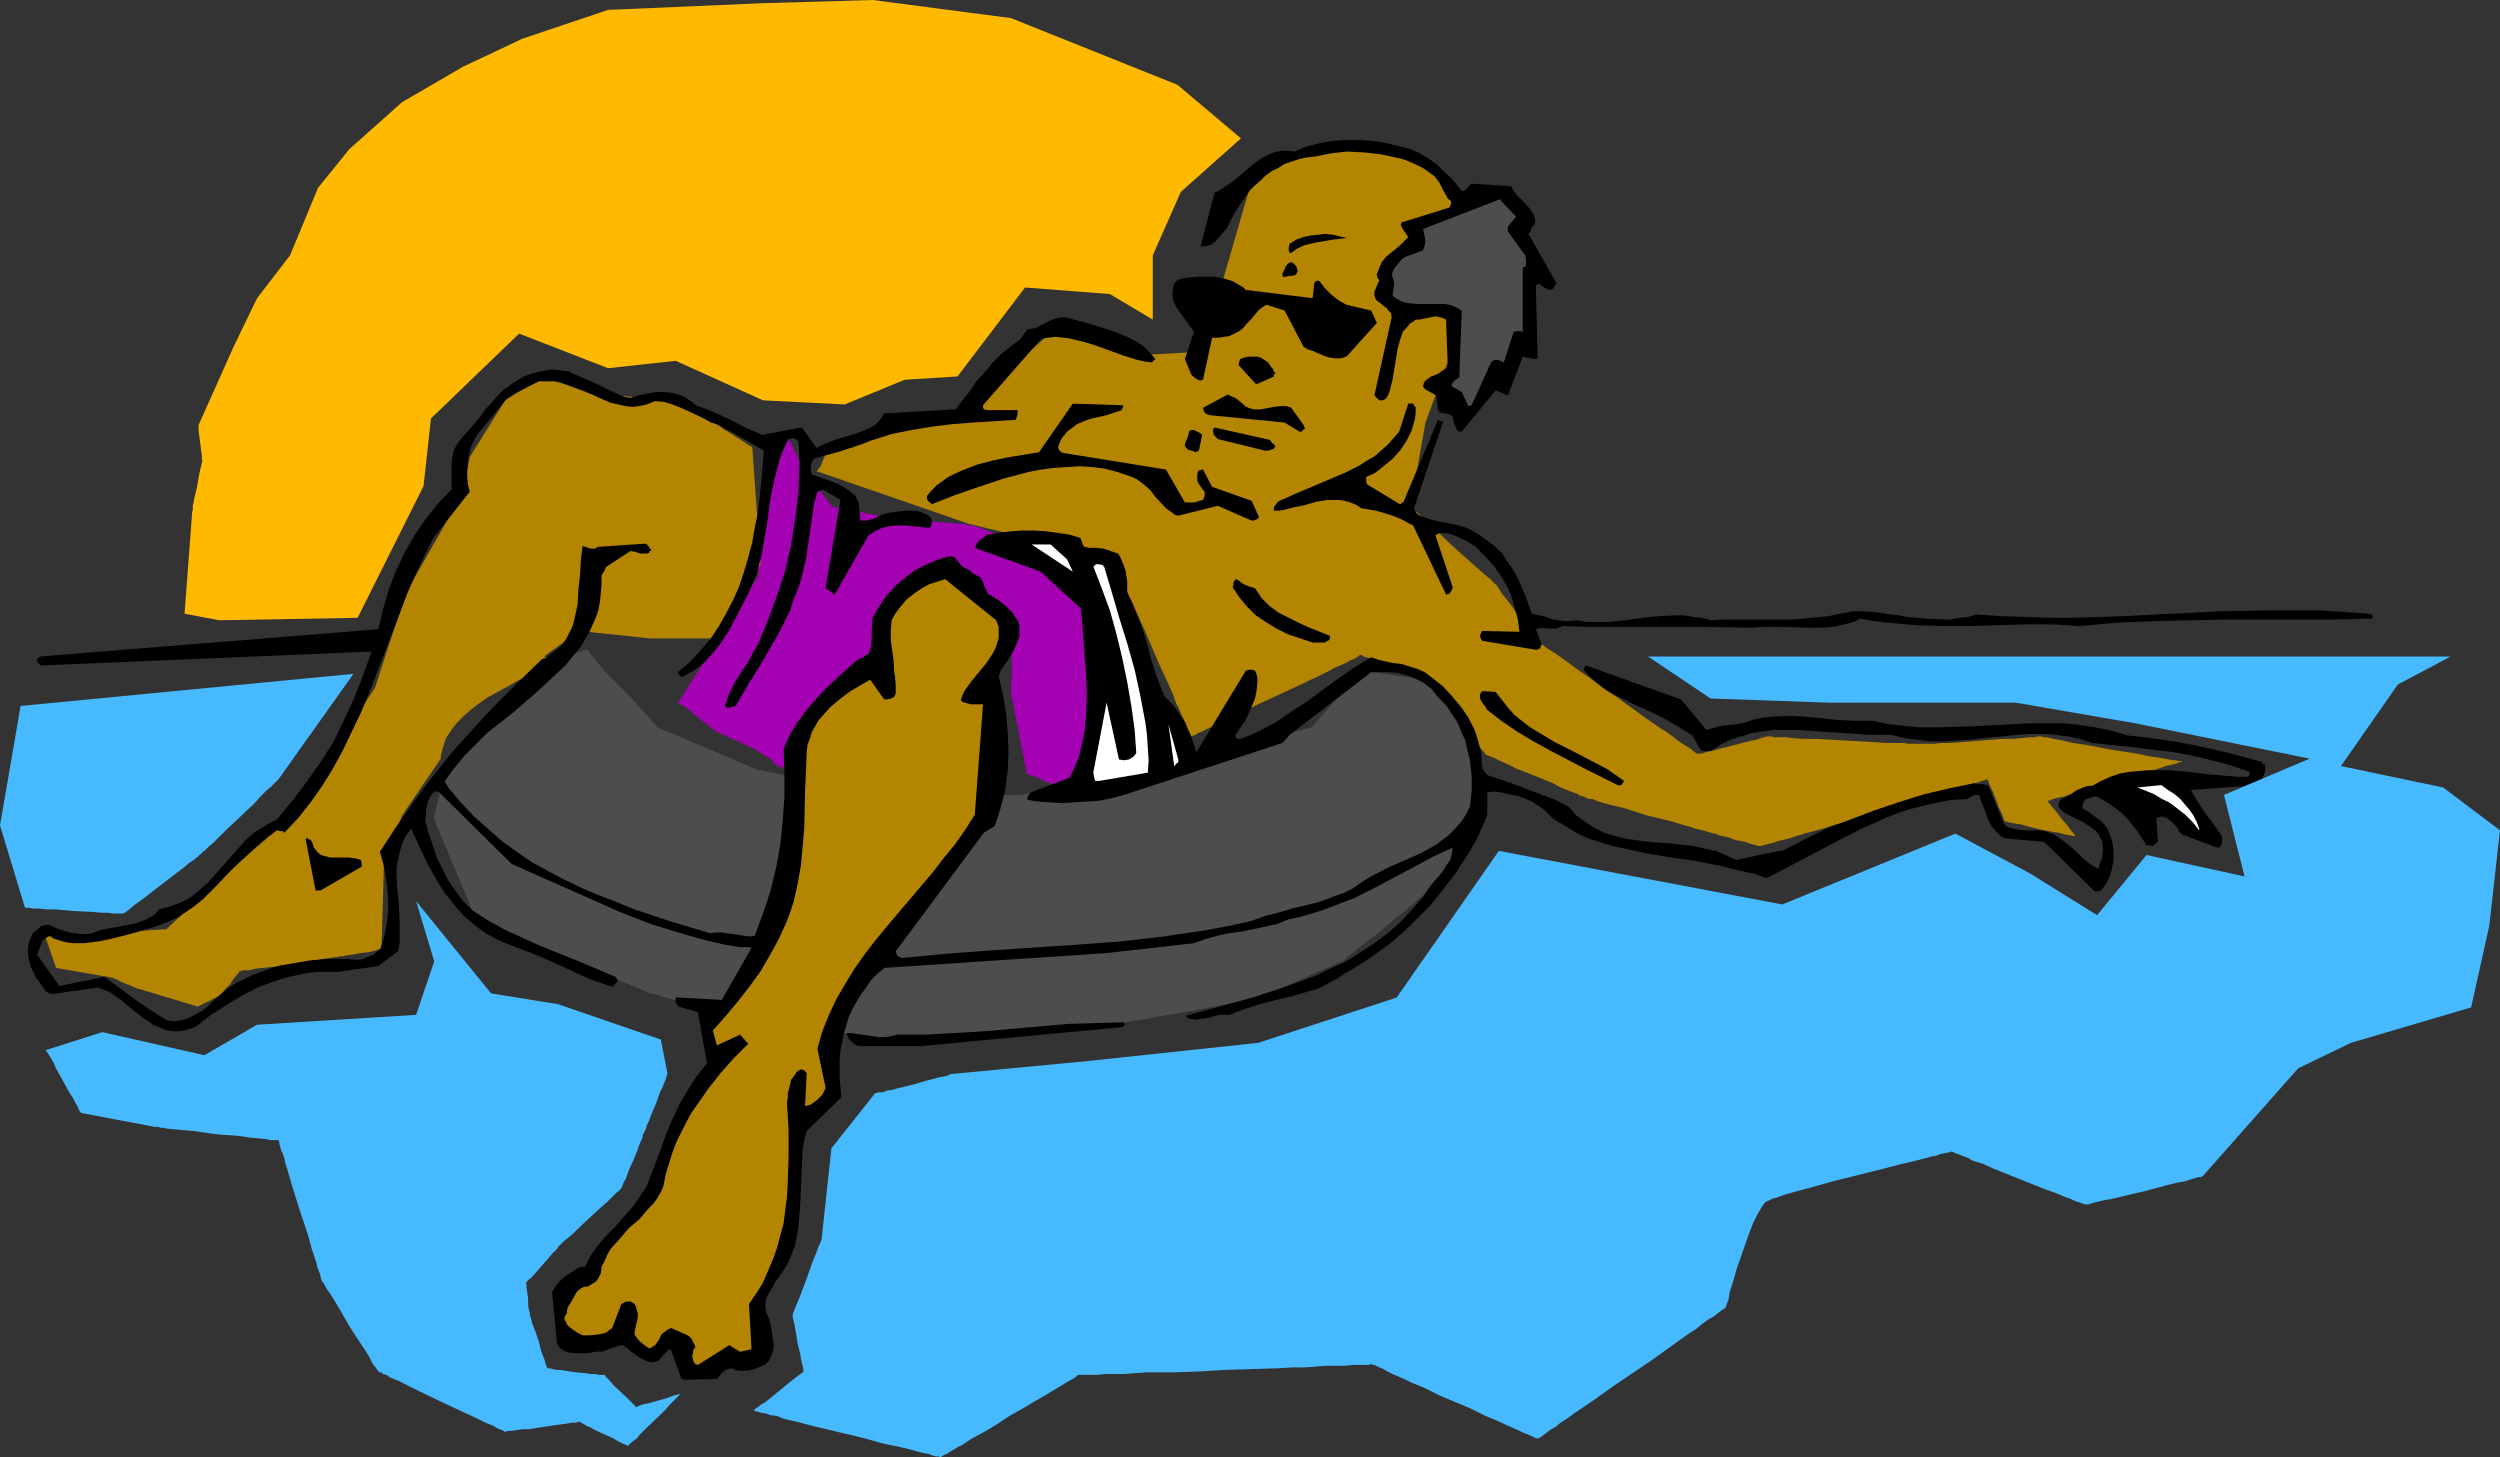
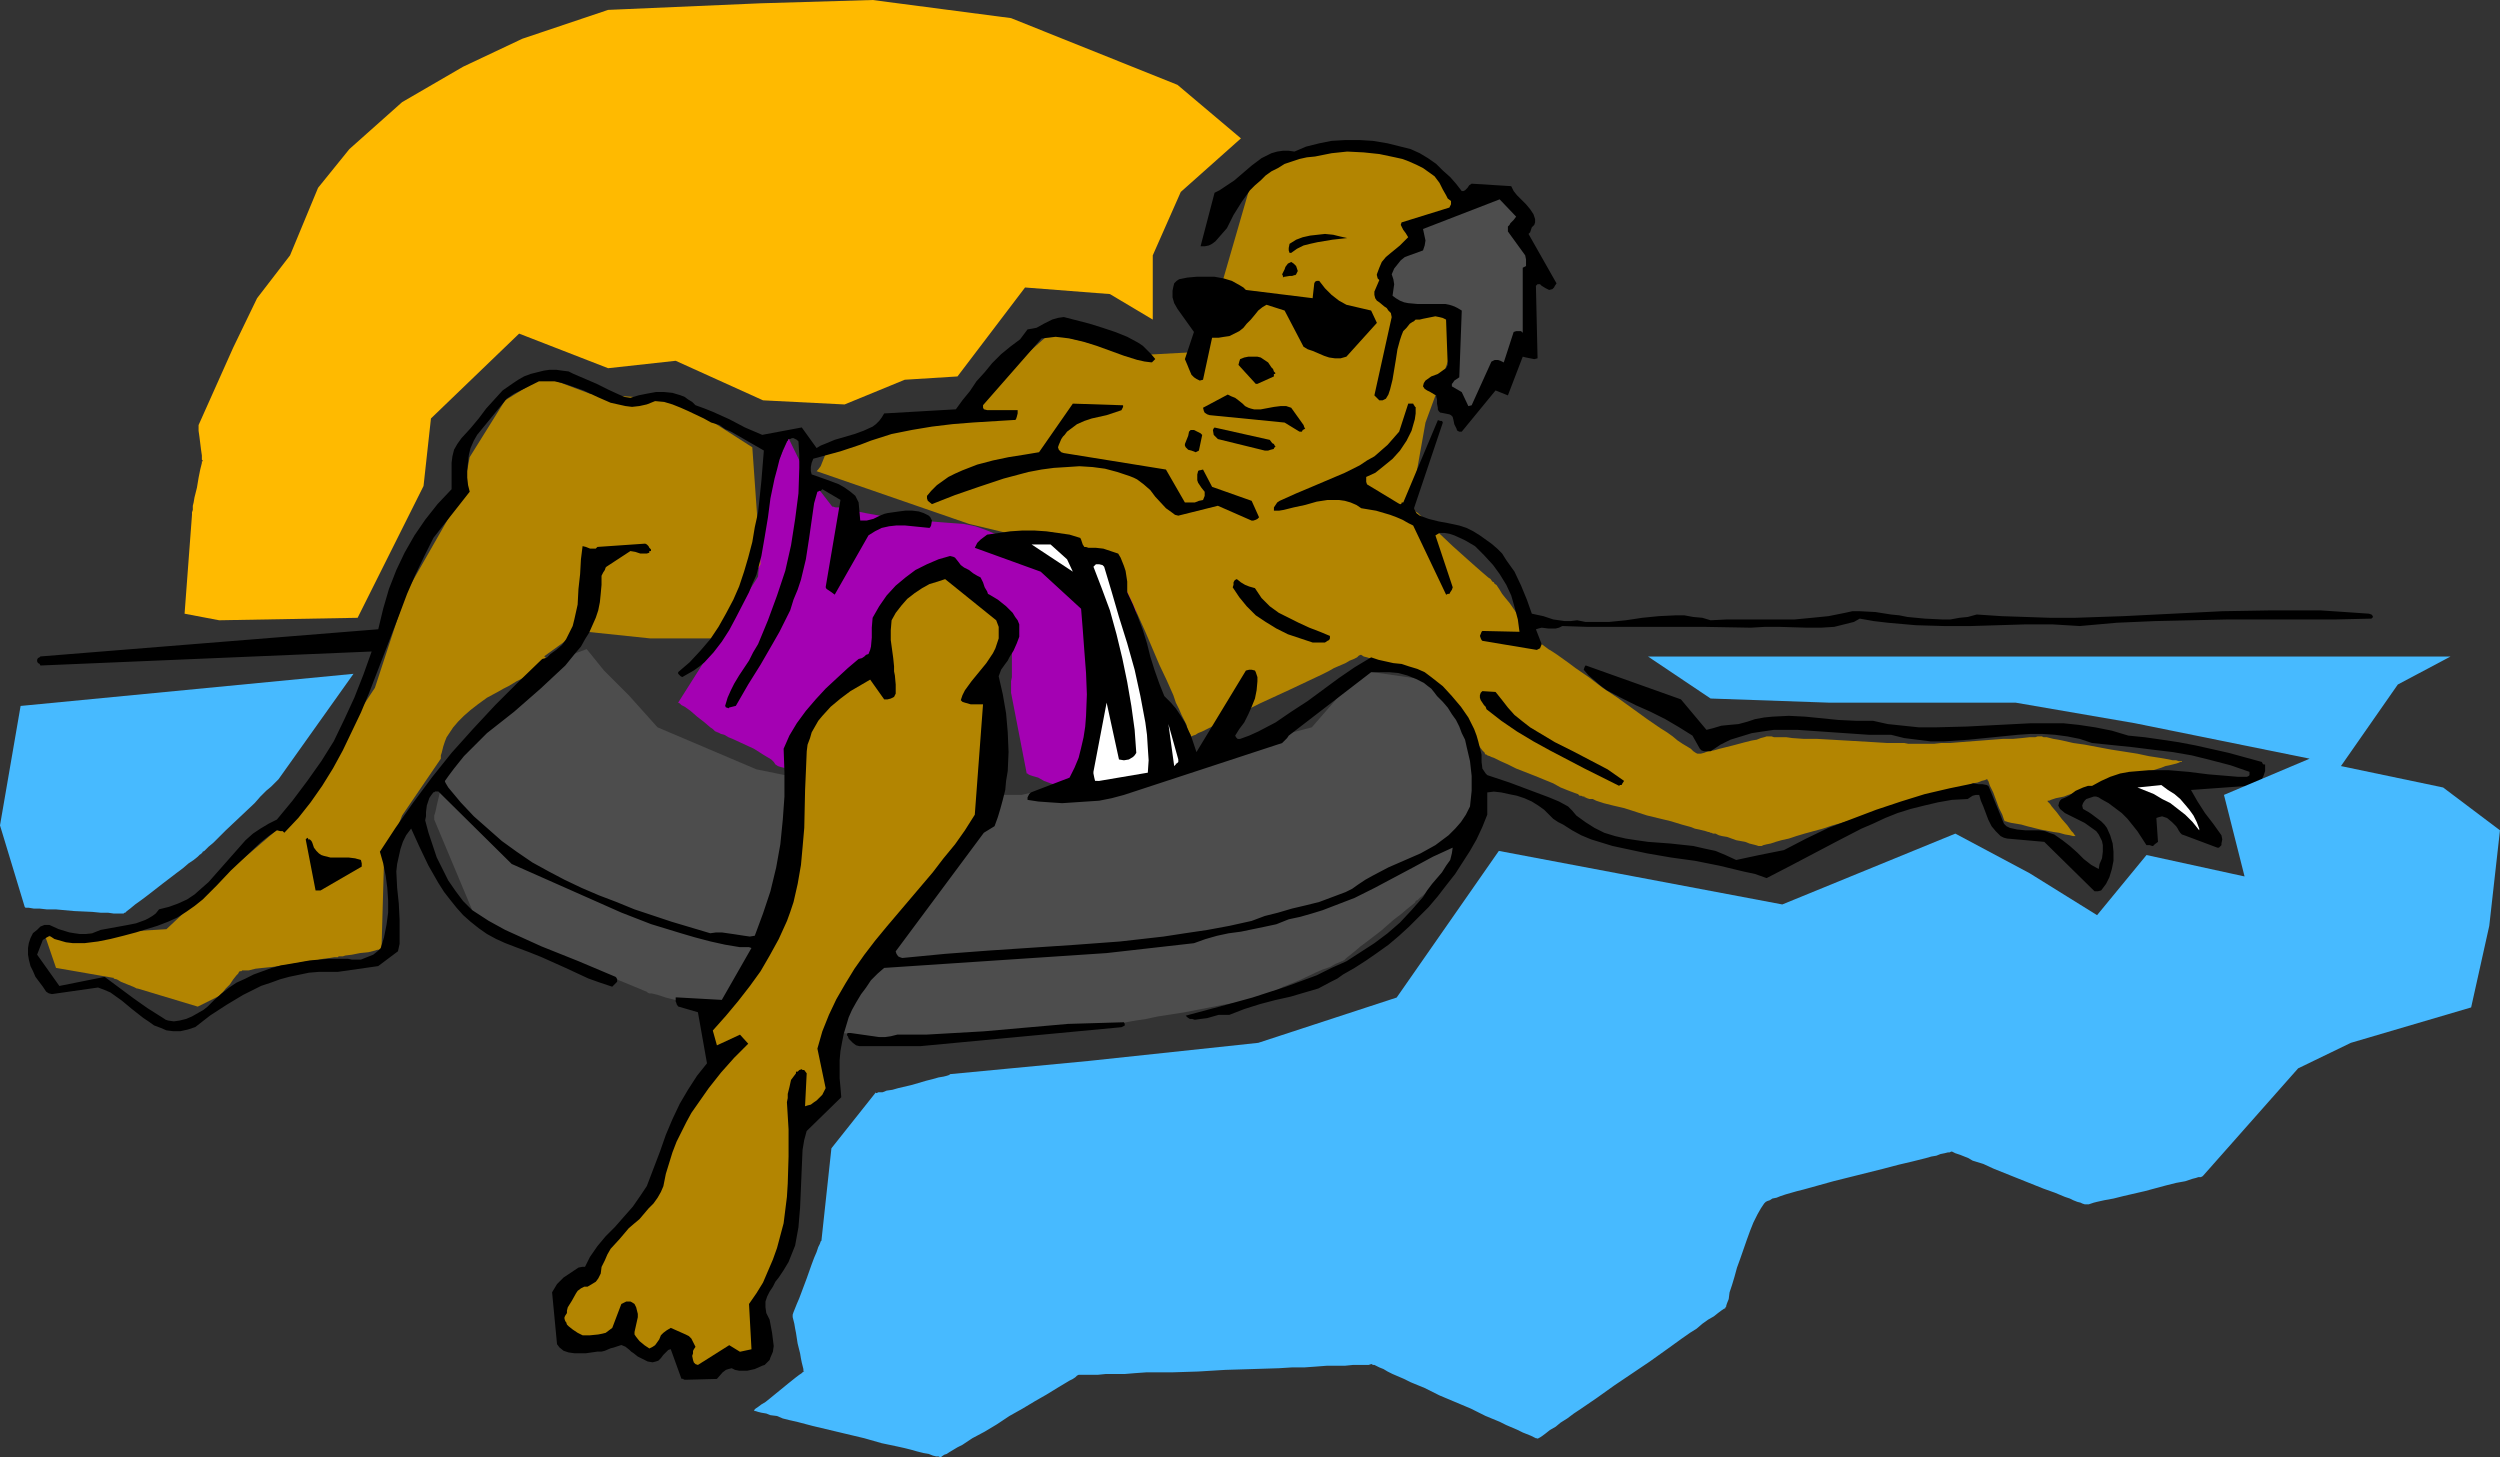
<svg xmlns="http://www.w3.org/2000/svg" xmlns:ns1="http://sodipodi.sourceforge.net/DTD/sodipodi-0.dtd" xmlns:ns2="http://www.inkscape.org/namespaces/inkscape" version="1.0" width="129.724mm" height="75.613mm" id="svg35" ns1:docname="Floating 2.wmf">
  <rect width="100%" height="100%" fill="#333333" stroke="none" />
  <ns1:namedview id="namedview35" pagecolor="#ffffff" bordercolor="#000000" borderopacity="0.25" ns2:showpageshadow="2" ns2:pageopacity="0.0" ns2:pagecheckerboard="0" ns2:deskcolor="#d1d1d1" ns2:document-units="mm" />
  <defs id="defs1">
    <pattern id="WMFhbasepattern" patternUnits="userSpaceOnUse" width="6" height="6" x="0" y="0" />
  </defs>
  <path style="fill:#a401b3;fill-opacity:1;fill-rule:evenodd;stroke:none" d="m 132.997,137.802 15.675,-24.717 1.293,-16.64 4.686,-10.501 3.07,6.3 5.494,7.108 h 0.162 l 0.485,0.162 h 0.646 l 0.808,0.323 0.97,0.162 1.131,0.162 2.424,0.485 5.333,0.969 1.293,0.162 1.131,0.162 0.97,0.162 h 0.808 l 1.454,0.162 h 1.778 l 1.939,0.162 2.101,0.162 2.262,0.162 2.424,0.485 2.262,0.808 2.262,0.969 2.101,0.808 2.262,0.646 2.262,0.323 2.262,0.323 2.101,0.323 2.101,0.323 1.778,0.485 0.97,0.323 0.808,0.485 0.808,0.323 0.808,0.162 0.808,0.162 h 0.808 l 1.454,-0.162 1.293,-0.323 h 1.131 l 0.646,0.162 0.323,0.485 0.485,0.485 0.485,0.646 0.323,0.969 0.162,1.292 0.323,1.454 0.162,1.777 0.323,3.393 0.323,3.877 0.323,3.554 0.323,3.554 v 1.454 l 0.323,1.454 0.162,1.292 0.162,1.131 0.162,0.808 0.323,0.646 0.323,0.485 0.162,0.646 0.485,1.454 0.485,1.615 0.162,1.939 0.323,1.939 0.162,1.777 v 1.615 1.292 0.323 l -0.162,0.162 -0.323,0.323 -0.162,0.323 -0.97,0.485 -1.293,0.323 -1.454,0.323 -1.616,0.485 -3.394,0.485 -3.555,0.323 -1.616,0.162 -1.454,0.162 h -1.131 l -0.97,0.162 h -0.808 v 0 l -0.323,-0.162 -0.323,-0.162 -0.323,-0.162 -1.131,-0.323 -1.293,-0.485 -1.131,-0.646 -1.131,-0.323 -0.485,-0.162 -0.323,-0.162 -0.162,-0.162 h -0.162 l -3.07,-15.832 v -0.485 -0.485 -0.646 -0.646 l 0.162,-0.808 v -1.777 -4.362 -0.808 l -0.162,-0.485 v -0.485 l -0.162,-0.646 v -0.323 -0.323 -0.323 l -0.162,-0.323 -0.485,-0.323 -0.323,-0.323 -0.323,-0.323 -0.646,-0.323 -0.646,-0.485 -1.454,-0.969 -1.293,-0.808 -1.293,-0.646 -1.131,-0.485 -0.808,-0.323 -0.808,-0.323 -0.485,-0.162 h -0.162 v 0 h -0.162 v 0 l -0.485,0.162 -0.808,0.323 -0.97,0.162 -1.131,0.485 -1.293,0.323 -2.747,1.131 -2.909,1.131 -1.293,0.646 -1.131,0.646 -0.97,0.646 -0.808,0.646 -0.485,0.485 -0.323,0.646 -0.162,0.646 -0.162,0.969 -0.162,0.969 -0.162,0.969 -0.646,2.423 -0.485,2.585 -0.646,2.262 -0.323,1.131 -0.162,0.969 -0.162,0.646 -0.162,0.646 -0.162,0.323 v 0.162 h -0.162 l -0.162,0.323 -0.323,0.485 -0.485,0.485 -0.485,0.808 -0.485,0.646 -2.262,3.231 -0.646,0.808 -0.485,0.646 -0.485,0.485 -0.162,0.485 -0.323,0.162 v 0.162 h -0.162 l -0.323,0.162 -0.485,0.162 -0.485,0.323 -0.808,0.162 -0.808,0.323 -1.616,0.485 -1.939,0.485 -0.808,0.162 h -0.808 -0.808 l -0.646,-0.162 -0.485,-0.162 -0.485,-0.323 -0.323,-0.485 -0.485,-0.485 -0.808,-0.485 -0.808,-0.485 -1.778,-1.131 -2.101,-0.969 -2.101,-0.969 -0.808,-0.323 -0.808,-0.485 -0.646,-0.162 -0.646,-0.323 h -0.162 l -0.162,-0.162 h -0.162 l -0.162,-0.162 -0.323,-0.323 -0.485,-0.323 -1.131,-0.969 -1.454,-1.131 -1.293,-1.131 -1.131,-0.808 -0.646,-0.323 -0.323,-0.323 z" id="path1" />
  <path style="fill:#4d4d4d;fill-opacity:1;fill-rule:evenodd;stroke:none" d="m 85.163,160.742 8.403,20.032 33.29,13.732 v 0 l 0.162,0.162 0.323,0.162 h 0.485 l 0.646,0.162 0.646,0.162 1.454,0.485 1.939,0.485 1.939,0.485 4.525,1.292 4.363,0.969 2.101,0.646 1.778,0.323 1.616,0.485 0.646,0.162 0.485,0.162 h 0.485 l 0.323,0.162 h 0.162 0.162 v 0 h 0.323 l 0.323,0.162 h 0.485 l 0.646,0.162 h 0.808 l 0.808,0.162 0.97,0.162 2.262,0.162 2.262,0.323 10.504,1.292 2.424,0.323 2.262,0.162 0.97,0.162 h 0.808 l 0.646,0.162 0.808,0.162 h 0.485 0.323 0.323 0.485 0.485 0.646 l 0.97,-0.162 0.97,-0.162 h 1.293 l 1.293,-0.162 1.293,-0.162 h 1.616 l 3.232,-0.323 3.555,-0.323 3.555,-0.323 3.717,-0.323 3.394,-0.323 3.232,-0.323 h 1.616 l 1.293,-0.162 1.293,-0.162 1.293,-0.162 h 0.97 l 0.97,-0.162 h 0.646 l 0.485,-0.162 h 0.323 0.162 v 0 h 0.323 0.323 l 0.646,-0.162 h 0.485 l 0.808,-0.162 0.808,-0.162 0.97,-0.162 2.101,-0.323 2.262,-0.485 5.171,-0.808 5.01,-0.969 2.424,-0.485 2.101,-0.323 0.97,-0.162 0.808,-0.162 0.808,-0.162 0.485,-0.162 h 0.646 l 0.323,-0.162 h 0.323 v 0 0 l 0.162,-0.162 h 0.323 l 0.162,-0.162 0.97,-0.323 1.131,-0.485 1.293,-0.485 1.454,-0.808 3.232,-1.292 3.07,-1.454 1.454,-0.646 1.454,-0.485 1.131,-0.646 0.808,-0.323 0.323,-0.162 h 0.162 l 0.162,-0.162 v 0 h 0.162 l 0.162,-0.162 0.162,-0.162 0.162,-0.162 0.808,-0.646 0.808,-0.646 1.131,-0.969 1.293,-0.969 2.747,-2.1 2.586,-2.262 1.293,-0.969 1.131,-0.969 0.808,-0.646 0.808,-0.646 0.162,-0.323 0.162,-0.162 h 0.162 l 0.162,-0.162 v 0 l 0.323,-0.323 0.646,-0.485 0.646,-0.646 0.646,-0.808 0.97,-0.969 1.939,-1.777 1.939,-2.1 0.808,-0.808 0.808,-0.808 0.646,-0.646 0.485,-0.646 0.323,-0.323 0.162,-0.162 2.101,-16.317 -9.05,-15.993 -14.544,-2.1 -9.696,11.147 -23.594,6.139 -18.099,3.554 -15.19,3.554 h -11.797 l -20.2,-0.808 -9.696,-2.1 -10.342,-2.1 -19.392,-8.239 -5.656,-6.3 -4.848,-4.846 -3.394,-4.2 -9.05,3.393 -13.898,13.247 -4.848,7.754 v 0 l -0.162,0.323 -0.162,0.485 v 0.646 l -0.485,1.454 -0.808,3.393 -0.162,0.808 -0.162,0.646 -0.162,0.485 v 0.485 z" id="path2" />
  <path style="fill:#b38501;fill-opacity:1;fill-rule:evenodd;stroke:none" d="m 8.888,183.683 23.755,-1.454 10.989,-10.339 12.443,-10.662 17.453,-26.333 6.141,-18.74 11.15,-19.548 1.293,-6.947 6.949,-11.147 7.595,-4.685 9.05,3.393 17.453,1.292 14.382,9.208 1.616,22.94 -9.211,14.54 h -12.443 l -13.898,-1.454 -6.949,5.008 h 0.162 l 0.162,0.162 v 0.323 l -0.162,0.323 -0.162,0.323 -0.485,0.323 -0.485,0.485 -0.808,0.646 -0.808,0.646 -1.131,0.808 -1.616,0.808 -1.616,0.969 -0.97,0.485 -1.131,0.646 -2.101,1.131 -1.778,1.292 -1.454,1.131 -1.293,1.131 -1.131,1.131 -0.97,1.131 -0.646,0.969 -0.646,0.969 -0.323,0.808 -0.323,0.969 -0.162,0.646 -0.162,0.646 -0.162,0.485 v 0.646 l -7.595,11.147 -3.555,9.047 -0.485,17.124 -0.162,0.162 h -0.162 -0.485 l -0.485,0.162 -1.293,0.323 -1.616,0.162 -1.616,0.323 -1.293,0.162 -0.485,0.162 h -0.485 -0.323 v 0 l -0.162,0.162 h -0.323 -0.323 l -0.97,0.162 -1.293,0.162 -1.454,0.323 -1.616,0.162 -3.555,0.646 -3.555,0.485 -1.616,0.162 -1.454,0.162 -1.293,0.323 h -0.97 -0.323 l -0.162,0.162 h -0.323 v 0 l -0.162,0.162 -0.162,0.323 -0.323,0.323 -0.646,0.808 -0.646,0.969 -0.808,0.808 -0.646,0.808 -0.323,0.323 -0.162,0.162 -0.162,0.162 v 0 l -4.202,2.1 -11.797,-3.554 h -0.162 v 0 l -0.646,-0.323 -0.808,-0.323 -0.808,-0.323 -0.808,-0.323 -0.808,-0.485 -0.646,-0.162 V 191.76 h -0.162 l -11.15,-1.939 z" id="path3" />
  <path style="fill:#ffe6e1;fill-opacity:1;fill-rule:evenodd;stroke:none" d="m 178.729,119.062 -14.221,22.779 -4.848,12.924 v 0.162 l -0.162,0.485 -0.162,0.646 -0.162,0.646 -0.485,1.131 -0.323,1.131 -0.485,1.454 -0.485,1.615 -0.485,1.615 -0.485,1.777 -0.646,1.939 -0.646,1.939 -1.131,4.039 -1.293,4.2 -1.293,4.2 -1.293,4.039 -0.646,1.939 -0.485,1.939 -0.646,1.777 -0.485,1.615 -0.485,1.454 -0.323,1.454 -0.485,1.131 -0.323,1.131 -0.162,0.808 -0.162,0.485 -0.162,0.485 v 0.162 0.162 l -0.323,0.323 -0.162,0.646 -0.485,0.969 -0.323,0.969 -0.485,1.131 -0.97,2.423 -1.131,2.423 -0.323,0.969 -0.485,1.131 -0.323,0.808 -0.323,0.646 -0.162,0.323 v 0.162 0 l -0.323,0.323 -0.162,0.323 -0.323,0.485 -0.485,0.646 -0.485,0.646 -0.485,0.808 -0.485,0.969 -0.485,0.969 -0.646,1.131 -0.485,1.292 -0.485,1.454 -0.485,1.454 -0.485,1.454 -0.323,1.615 -0.162,1.777 -0.323,1.777 -0.323,1.616 -0.323,1.615 -0.323,1.292 -0.323,1.292 -0.323,1.292 -0.646,1.939 -0.808,1.939 -0.646,1.615 -1.454,3.069 -0.485,0.646 -0.323,0.646 -0.485,0.323 -0.485,0.323 -0.808,0.323 -1.454,0.162 -0.485,0.323 -0.162,0.162 -0.162,0.323 -0.162,0.323 v 0.646 1.292 1.777 l 0.162,0.646 0.323,0.485 0.485,0.323 0.808,0.162 h 1.131 0.808 l 0.808,0.162 h 1.939 4.686 2.101 3.07 l 0.323,-0.162 h 0.162 v 0 l 0.323,-0.162 0.323,-0.323 0.323,-0.485 1.131,-1.131 1.293,-1.131 1.293,-1.292 1.131,-1.131 0.485,-0.485 0.323,-0.323 0.162,-0.162 0.162,-0.162 v -0.162 l 0.162,-0.162 v -0.323 l 0.162,-0.485 0.162,-0.485 0.162,-0.646 0.485,-1.454 0.485,-1.939 0.485,-2.1 1.293,-4.362 1.293,-4.523 0.646,-2.1 0.485,-1.777 0.485,-1.615 0.162,-0.646 0.162,-0.646 0.162,-0.485 0.162,-0.323 v -0.162 -0.162 0 -0.485 -0.485 -1.777 -0.969 -1.131 l 0.162,-1.292 0.485,-2.585 0.323,-1.131 0.485,-1.292 0.485,-1.292 0.646,-0.969 0.646,-0.969 0.808,-0.808 0.485,-0.323 0.808,-0.646 0.646,-0.969 0.97,-1.131 0.97,-1.292 1.131,-1.454 1.131,-1.615 1.293,-1.777 1.293,-1.939 1.454,-1.939 2.909,-4.2 2.909,-4.362 3.07,-4.523 2.909,-4.523 2.747,-4.362 1.454,-1.939 1.293,-2.1 1.131,-1.777 1.131,-1.777 0.97,-1.615 0.97,-1.292 0.808,-1.292 0.646,-1.131 0.485,-0.969 0.485,-0.485 0.162,-0.485 0.162,-0.162 v -1.131 l -0.162,-0.485 v -2.423 -1.939 -2.262 l -0.162,-4.846 v -4.847 l -0.162,-2.262 v -1.939 -2.423 l -0.162,-0.646 v -1.131 0 l 0.162,-0.162 v -0.323 l 0.162,-0.485 0.162,-0.969 0.485,-2.262 0.323,-0.969 v -0.485 -0.323 l 0.162,-0.162 V 125.686 l -6.302,-8.885 z" id="path4" />
  <path style="fill:#b38501;fill-opacity:1;fill-rule:evenodd;stroke:none" d="m 160.145,92.407 29.896,10.339 28.28,6.785 v 0.162 l 0.162,0.323 0.162,0.485 0.323,0.646 0.323,0.808 0.485,0.969 0.485,0.969 0.485,1.292 0.485,1.292 0.646,1.292 1.293,2.908 1.454,3.231 2.747,6.462 1.454,3.069 1.293,2.908 0.485,1.454 0.646,1.292 0.485,1.131 0.485,0.969 0.485,0.969 0.162,0.808 0.323,0.646 0.323,0.485 v 0.323 h 0.162 v 0 l 0.323,-0.162 0.485,-0.162 0.485,-0.323 0.808,-0.323 0.97,-0.485 0.97,-0.485 1.131,-0.485 1.131,-0.646 1.293,-0.485 2.909,-1.454 2.909,-1.454 6.302,-2.908 3.07,-1.454 2.747,-1.292 1.293,-0.646 1.131,-0.646 1.131,-0.485 1.131,-0.485 0.808,-0.485 0.808,-0.323 0.646,-0.323 0.323,-0.323 0.323,-0.162 h 0.162 v 0 l 0.485,0.323 0.646,0.162 0.97,0.323 0.97,0.323 0.97,0.323 2.586,0.808 2.424,0.808 1.131,0.323 0.97,0.323 0.808,0.162 0.646,0.323 0.485,0.162 h 0.162 v 0 0.162 l 0.162,0.162 0.323,0.323 0.485,0.808 0.646,0.969 0.808,1.131 0.97,1.292 2.101,2.746 1.939,2.746 1.131,1.292 0.808,1.131 0.646,0.969 0.485,0.646 0.323,0.323 0.162,0.162 v 0.162 0 l 0.162,0.162 h 0.162 l 0.162,0.162 0.485,0.162 0.323,0.162 0.485,0.162 1.293,0.646 1.454,0.646 1.616,0.808 3.717,1.454 3.555,1.454 1.454,0.808 1.616,0.646 1.293,0.485 0.485,0.162 0.323,0.323 h 0.323 l 0.323,0.162 h 0.162 0.162 v 0.162 h 0.162 l 0.323,0.162 0.485,0.162 h 0.646 l 0.646,0.323 1.454,0.485 1.939,0.485 2.101,0.485 4.525,1.454 4.686,1.131 2.101,0.646 1.778,0.485 0.808,0.323 0.808,0.162 1.293,0.323 0.485,0.162 h 0.162 l 0.323,0.162 v 0 h 0.162 l 0.323,0.162 h 0.485 l 0.646,0.323 0.646,0.162 0.97,0.162 1.778,0.646 1.778,0.323 0.808,0.323 0.646,0.162 0.646,0.162 0.485,0.162 h 0.323 0.162 0.162 l 0.323,-0.162 0.646,-0.162 0.808,-0.162 0.97,-0.323 1.131,-0.323 1.454,-0.323 1.454,-0.485 1.616,-0.485 1.778,-0.485 1.778,-0.485 1.939,-0.646 4.04,-1.131 8.242,-2.423 4.04,-1.292 3.717,-1.131 1.778,-0.485 1.616,-0.485 1.454,-0.485 1.454,-0.323 1.131,-0.485 0.97,-0.162 0.808,-0.323 0.646,-0.162 0.323,-0.162 h 0.162 v 0.162 l 0.162,0.162 0.162,0.485 0.162,0.485 0.646,1.292 1.131,3.069 0.646,1.292 0.162,0.485 0.162,0.485 0.162,0.323 v 0 h 0.162 l 0.485,0.162 0.646,0.162 0.97,0.162 0.97,0.162 1.131,0.323 2.586,0.646 2.586,0.485 1.131,0.162 1.131,0.323 0.97,0.162 0.646,0.162 h 0.323 0.162 v 0 l -0.162,-0.162 -0.323,-0.485 -0.323,-0.323 -0.808,-1.131 -1.131,-1.292 -0.97,-1.292 -0.97,-1.131 -0.323,-0.485 -0.323,-0.323 -0.162,-0.162 v -0.162 0 h 0.323 l 0.323,-0.162 0.485,-0.162 0.485,-0.162 0.808,-0.162 0.808,-0.162 0.808,-0.323 2.101,-0.646 2.101,-0.485 4.848,-1.454 4.848,-1.454 2.262,-0.646 2.101,-0.646 0.808,-0.323 0.808,-0.162 0.646,-0.162 0.646,-0.162 0.485,-0.162 0.323,-0.162 h 0.323 v -0.162 0 h -0.323 -0.323 l -0.485,-0.162 h -0.646 l -0.808,-0.162 -0.808,-0.162 -0.97,-0.162 -2.101,-0.323 -2.262,-0.485 -5.171,-0.808 -5.171,-0.969 -2.262,-0.323 -2.101,-0.485 -0.808,-0.162 -0.97,-0.162 -0.646,-0.162 -0.646,-0.162 h -0.646 l -0.323,-0.162 h -0.162 -0.162 v 0 h -0.162 -0.323 l -0.485,0.162 h -0.485 -0.646 l -1.454,0.162 -1.778,0.162 h -1.939 l -4.202,0.323 -4.202,0.323 -1.939,0.162 h -1.778 l -1.454,0.162 h -0.646 -0.485 -0.97 -1.293 -0.808 -0.808 l -0.808,-0.162 h -1.131 -2.262 l -2.586,-0.162 -2.747,-0.162 -2.747,-0.162 -5.656,-0.323 h -2.586 l -2.262,-0.162 -1.131,-0.162 h -0.808 -0.808 -0.808 l -0.485,-0.162 h -0.323 -0.323 -0.162 -0.162 l -0.485,0.162 -0.646,0.162 -0.808,0.323 -0.97,0.162 -1.293,0.323 -2.424,0.646 -2.586,0.646 -1.131,0.323 -1.131,0.162 -0.808,0.323 -0.646,0.162 h -0.485 -0.162 v 0 l -0.323,-0.162 -0.485,-0.323 -0.485,-0.485 -0.808,-0.485 -0.808,-0.485 -0.97,-0.646 -0.97,-0.808 -1.131,-0.808 -1.293,-0.808 -2.586,-1.777 -2.909,-2.1 -2.909,-2.1 -2.909,-1.939 -2.747,-2.1 -2.586,-1.777 -1.293,-0.969 -1.131,-0.808 -1.131,-0.808 -0.97,-0.646 -0.808,-0.485 -0.646,-0.485 -0.646,-0.485 -0.323,-0.323 -0.323,-0.162 -0.162,-0.162 v 0 l -0.323,-0.323 -0.323,-0.646 -0.485,-0.646 -0.646,-0.808 -0.808,-0.969 -1.454,-1.939 -1.454,-2.1 -0.808,-0.969 -0.646,-0.808 -0.485,-0.808 -0.323,-0.485 -0.323,-0.485 h -0.162 v -0.162 h -0.162 l -0.162,-0.323 -0.323,-0.162 -0.323,-0.485 -0.485,-0.323 -1.131,-0.969 -1.293,-1.131 -1.454,-1.292 -3.07,-2.746 -3.07,-2.908 -1.293,-1.292 -1.293,-1.131 -1.131,-1.131 -0.485,-0.323 -0.323,-0.485 -0.323,-0.162 -0.162,-0.323 -0.162,-0.162 v 0 l 2.909,-16.317 12.282,-33.441 -12.282,-18.094 -15.352,-3.554 -18.099,5.493 -10.342,35.703 -11.797,0.646 -18.099,-4.2 -17.291,15.347 -26.341,6.947 v 0 l -0.162,0.162 v 0.485 l -0.162,0.646 -0.323,0.808 -0.646,1.616 -0.485,0.646 z" id="path5" />
  <path style="fill:#000000;fill-opacity:1;fill-rule:evenodd;stroke:none" d="m 134.451,270.596 6.141,-0.162 1.131,-1.292 0.646,-0.485 0.485,-0.162 0.646,-0.162 0.646,0.323 0.808,0.162 h 1.616 l 1.454,-0.323 1.454,-0.646 0.485,-0.162 0.485,-0.485 0.485,-0.485 0.162,-0.485 0.485,-1.131 0.162,-1.131 -0.162,-1.292 -0.162,-1.292 -0.485,-2.585 -0.323,-0.646 -0.323,-0.646 -0.162,-1.131 v -1.131 l 0.323,-0.969 0.485,-0.969 0.646,-0.969 0.485,-0.969 0.646,-0.808 0.97,-1.454 0.97,-1.615 0.646,-1.615 0.646,-1.615 0.323,-1.777 0.323,-1.777 0.323,-3.877 0.162,-3.716 0.162,-3.877 0.162,-3.716 0.323,-1.939 0.485,-1.777 6.787,-6.624 -0.162,-1.939 -0.162,-1.777 v -1.777 -1.777 l 0.162,-1.777 0.323,-1.777 0.323,-1.615 0.485,-1.615 0.485,-1.615 0.646,-1.454 0.808,-1.454 0.97,-1.615 0.97,-1.292 0.97,-1.454 1.293,-1.292 1.293,-1.131 43.632,-2.908 17.13,-1.939 2.262,-0.808 2.262,-0.646 2.262,-0.485 2.424,-0.323 4.686,-0.969 2.262,-0.485 2.424,-0.969 2.262,-0.485 2.262,-0.646 2.101,-0.646 2.101,-0.808 4.202,-1.615 3.878,-1.939 7.595,-4.039 3.878,-2.1 3.878,-1.777 -0.162,1.131 -0.323,1.292 -0.808,1.131 -0.808,1.292 -1.939,2.262 -0.97,1.292 -0.808,1.292 -2.262,2.585 -2.262,2.423 -2.424,2.1 -2.586,1.939 -2.747,1.777 -2.747,1.777 -2.909,1.292 -2.909,1.454 -3.07,1.131 -3.07,1.131 -6.464,2.1 -6.464,1.777 -6.626,1.777 0.323,0.323 0.485,0.323 h 0.485 l 0.485,0.162 1.131,-0.162 1.293,-0.162 1.131,-0.323 1.131,-0.323 h 1.131 0.97 l 2.909,-1.131 3.07,-0.969 3.07,-0.808 2.909,-0.646 2.747,-0.808 2.747,-0.808 2.424,-1.292 1.293,-0.646 1.131,-0.808 2.262,-1.292 2.262,-1.454 2.101,-1.454 2.262,-1.615 2.101,-1.777 1.939,-1.777 1.939,-1.939 1.939,-1.939 1.778,-2.1 1.616,-2.1 1.778,-2.262 1.454,-2.262 1.454,-2.262 1.293,-2.262 1.131,-2.423 0.97,-2.423 v -1.131 -1.131 -0.969 -1.131 l 1.293,-0.162 1.454,0.162 1.454,0.323 1.616,0.323 1.454,0.485 1.454,0.646 1.293,0.808 1.131,0.808 0.97,0.969 0.808,0.808 0.97,0.646 0.97,0.485 1.778,1.131 1.778,0.969 1.939,0.808 2.101,0.646 2.101,0.646 2.262,0.485 4.525,0.969 4.686,0.808 4.686,0.646 4.848,0.969 4.686,1.131 2.262,0.485 2.262,0.808 4.686,-2.423 9.211,-4.847 4.686,-2.423 2.262,-0.969 2.424,-1.131 2.424,-0.969 2.586,-0.808 2.586,-0.646 2.747,-0.646 2.747,-0.485 3.07,-0.162 0.97,-0.646 0.646,-0.162 h 0.646 l 0.323,1.131 0.485,1.131 0.97,2.585 0.646,1.292 0.808,0.969 0.97,0.969 0.646,0.323 0.646,0.162 7.272,0.646 9.858,9.693 h 0.646 l 0.646,-0.162 0.97,-1.292 0.646,-1.292 0.485,-1.615 0.323,-1.616 v -1.777 l -0.162,-1.615 -0.485,-1.615 -0.646,-1.454 -0.485,-0.646 -0.646,-0.646 -1.293,-0.969 -0.646,-0.485 -0.485,-0.323 -1.131,-0.646 -0.162,-0.646 0.162,-0.485 0.323,-0.485 0.323,-0.323 0.485,-0.162 0.485,-0.162 0.485,-0.162 h 0.485 l 0.485,0.162 0.485,0.323 1.454,0.808 1.293,0.969 1.293,0.969 1.131,1.131 1.939,2.423 1.778,2.746 h 0.646 l 0.485,0.162 h 0.162 l 0.323,-0.323 0.646,-0.485 -0.323,-4.685 0.485,-0.162 0.646,-0.162 0.485,0.162 0.485,0.162 0.97,0.808 0.808,0.808 0.323,0.485 0.162,0.323 0.323,0.485 0.323,0.323 0.485,0.162 6.464,2.423 h 0.323 l 0.162,-0.162 0.323,-0.323 v -0.323 l 0.162,-0.808 -0.162,-0.808 -1.616,-2.262 -1.616,-2.1 -1.454,-2.262 -1.293,-2.262 13.413,-0.969 0.323,-0.808 0.485,-0.969 0.323,-0.969 v -0.969 -0.162 -0.162 h -0.162 -0.162 l -0.162,-0.162 -0.162,-0.323 -6.464,-1.777 -6.464,-1.454 -3.394,-0.646 -3.232,-0.485 -3.394,-0.485 -3.232,-0.323 -3.232,-0.969 -3.232,-0.646 -3.232,-0.485 -3.07,-0.323 h -3.232 -3.07 l -6.302,0.323 -6.302,0.323 -6.302,0.162 h -3.07 l -3.07,-0.323 -3.07,-0.323 -2.909,-0.646 h -3.394 l -3.394,-0.162 -3.232,-0.323 -3.232,-0.323 -3.232,-0.162 -3.232,0.162 -1.616,0.162 -1.778,0.323 -1.454,0.485 -1.778,0.485 -1.778,0.162 -1.616,0.162 -1.616,0.485 -1.293,0.323 -5.01,-5.977 -18.584,-6.624 h -0.162 v 0 l -0.162,0.323 -0.162,0.485 0.97,1.131 1.131,0.969 1.131,0.969 1.293,0.969 2.747,1.454 2.909,1.454 2.909,1.292 2.909,1.454 2.747,1.615 1.293,0.808 1.293,0.808 1.454,2.585 0.323,0.323 0.485,0.162 h 1.293 l 1.939,-1.292 1.939,-0.969 2.101,-0.646 2.101,-0.646 2.101,-0.323 2.262,-0.323 h 2.262 2.262 l 4.686,0.323 4.686,0.323 4.686,0.323 h 2.262 2.101 l 2.586,0.646 2.586,0.323 2.586,0.323 h 2.586 l 2.424,-0.162 2.424,-0.162 4.848,-0.485 4.848,-0.485 2.424,-0.162 h 2.424 l 2.424,0.162 2.424,0.323 2.424,0.485 2.424,0.808 7.918,0.808 3.878,0.485 4.04,0.485 3.717,0.646 3.878,0.969 3.717,0.969 3.717,1.292 v 0.646 l -0.162,0.162 -0.323,0.162 h -1.778 l -1.939,-0.162 -3.878,-0.323 -3.878,-0.485 -3.878,-0.323 h -1.939 -1.939 l -1.939,0.162 -1.939,0.162 -1.778,0.323 -1.939,0.646 -1.778,0.808 -1.778,0.969 h -0.808 l -0.97,0.323 -1.454,0.646 -1.293,0.969 -0.646,0.323 -0.808,0.323 -0.323,0.323 -0.162,0.323 -0.162,0.646 0.323,0.646 0.97,0.808 1.293,0.646 1.293,0.646 1.293,0.646 1.131,0.808 1.131,0.808 0.485,0.646 0.323,0.646 0.323,0.646 0.162,0.808 v 1.292 l -0.162,1.292 -0.485,1.131 -0.162,0.969 -1.454,-0.808 -1.454,-1.131 -1.293,-1.292 -1.454,-1.292 -1.454,-1.131 -1.616,-1.131 -0.97,-0.323 -0.808,-0.323 -1.131,-0.162 h -0.97 -1.778 l -1.616,-0.162 -1.454,-0.323 -0.646,-0.323 -0.485,-0.485 -2.909,-7.108 -0.162,-0.323 -0.323,-0.162 -0.808,-0.162 h -0.808 l -0.97,-0.162 -4.686,0.969 -4.848,1.131 -4.686,1.454 -4.848,1.615 -4.686,1.777 -4.686,1.777 -4.363,2.1 -4.363,2.262 -2.424,0.485 -2.424,0.485 -2.262,0.485 -2.262,0.485 -2.101,-0.969 -1.939,-0.808 -2.262,-0.485 -2.101,-0.485 -4.525,-0.485 -4.363,-0.323 -2.262,-0.323 -2.101,-0.323 -2.101,-0.485 -2.101,-0.646 -1.939,-0.969 -1.778,-1.131 -1.778,-1.292 -0.808,-0.969 -0.808,-0.808 -1.778,-0.969 -1.939,-0.808 -3.878,-1.454 -3.878,-1.454 -3.878,-1.292 -0.485,-0.162 -0.323,-0.323 -0.646,-0.969 -0.162,-1.454 v -1.292 l -0.323,-1.292 -0.323,-1.292 -0.323,-1.131 -0.485,-1.292 -1.131,-2.262 -1.454,-2.1 -1.778,-2.1 -1.778,-1.939 -2.262,-1.777 -1.293,-0.969 -1.454,-0.646 -1.616,-0.485 -1.454,-0.485 -1.616,-0.162 -1.454,-0.323 -1.454,-0.323 -1.454,-0.485 -3.232,1.939 -3.07,2.1 -3.07,2.262 -3.07,2.262 -3.232,2.1 -3.07,2.1 -3.394,1.777 -1.778,0.808 -1.778,0.646 h -0.485 l -0.323,-0.323 -0.162,-0.323 0.808,-1.292 0.97,-1.292 0.808,-1.615 0.646,-1.454 0.646,-1.615 0.323,-1.615 0.162,-1.777 v -0.808 l -0.323,-0.969 -0.162,-0.323 -0.646,-0.162 h -0.485 l -0.646,0.162 -9.696,15.993 -0.97,-2.908 -1.293,-2.908 -0.808,-1.292 -0.97,-1.454 -0.97,-1.131 -1.293,-1.292 -0.97,-2.423 -0.97,-2.746 -0.808,-2.585 -0.646,-2.585 -0.808,-2.585 -0.97,-2.585 -0.97,-2.423 -1.131,-2.423 v -2.1 l -0.323,-2.1 -0.323,-0.969 -0.323,-0.808 -0.323,-0.808 -0.485,-0.808 -1.454,-0.485 -1.454,-0.485 -1.454,-0.162 h -1.454 l -0.485,-0.162 h -0.323 l -0.323,-0.485 -0.162,-0.485 -0.162,-0.485 -0.162,-0.323 -2.101,-0.646 -2.262,-0.323 -2.262,-0.323 -2.424,-0.162 h -2.262 l -2.424,0.162 -2.262,0.323 -2.262,0.323 -0.646,0.485 -0.646,0.485 -0.646,0.646 -0.485,0.969 12.928,4.685 7.918,7.27 0.323,4.039 0.323,4.362 0.323,4.2 0.162,4.2 -0.162,4.2 -0.162,2.1 -0.323,2.1 -0.485,2.1 -0.485,1.939 -0.808,1.939 -0.97,1.939 -7.595,2.908 -0.323,0.323 -0.162,0.323 -0.162,0.323 v 0.485 l 2.101,0.323 2.262,0.162 2.424,0.162 2.424,-0.162 2.424,-0.162 2.424,-0.162 2.424,-0.485 2.424,-0.646 31.027,-10.178 0.646,-0.646 0.323,-0.323 0.323,-0.485 16.16,-12.439 h 1.616 1.939 l 1.778,0.162 1.778,0.485 1.616,0.646 1.616,0.808 0.808,0.646 0.646,0.485 0.646,0.808 0.485,0.646 1.131,1.131 0.97,1.131 0.808,1.292 0.808,1.131 0.646,1.292 0.485,1.292 0.646,1.292 0.323,1.454 0.646,2.746 0.323,2.908 v 2.908 l -0.323,3.069 -0.808,1.615 -0.97,1.454 -1.131,1.292 -1.293,1.292 -1.293,0.969 -1.293,0.969 -2.909,1.615 -6.302,2.746 -3.07,1.615 -1.454,0.808 -1.454,0.969 -1.131,0.808 -1.293,0.646 -2.586,0.969 -2.586,0.969 -2.586,0.646 -2.747,0.646 -2.747,0.808 -2.586,0.646 -2.586,0.969 -4.363,0.969 -4.363,0.808 -4.363,0.646 -4.202,0.646 -8.565,0.969 -8.726,0.646 -16.968,1.131 -8.565,0.646 -8.403,0.808 -0.485,-0.162 -0.323,-0.162 -0.323,-0.485 -0.162,-0.485 17.291,-23.263 2.101,-1.292 0.646,-1.777 0.485,-1.615 0.485,-1.777 0.485,-1.939 0.162,-1.777 0.323,-1.939 0.162,-3.716 -0.162,-3.877 -0.323,-3.716 -0.646,-3.716 -0.808,-3.554 0.485,-1.292 0.808,-1.131 0.485,-0.646 0.323,-0.646 0.808,-1.292 0.646,-1.454 0.485,-1.292 v -0.808 -0.808 -0.808 l -0.323,-0.808 -0.485,-0.646 -0.485,-0.808 -1.293,-1.292 -1.616,-1.292 -1.616,-0.969 -0.323,-0.162 -0.162,-0.485 -0.485,-0.808 -0.323,-0.969 -0.485,-0.969 -0.646,-0.323 -0.808,-0.485 -0.808,-0.646 -0.97,-0.485 -0.646,-0.485 -0.485,-0.646 -0.646,-0.808 -0.323,-0.162 -0.646,-0.162 -2.262,0.646 -2.262,0.969 -2.262,1.131 -1.939,1.454 -1.939,1.615 -1.778,1.939 -1.454,2.1 -1.293,2.262 -0.162,1.939 v 1.939 l -0.162,1.777 -0.162,0.646 -0.323,0.808 -0.485,0.162 -0.323,0.323 -0.485,0.323 -0.646,0.162 -2.101,1.777 -2.101,1.939 -2.262,2.1 -1.939,2.1 -1.939,2.262 -1.778,2.423 -1.454,2.423 -1.131,2.585 0.162,4.523 v 4.846 l -0.323,4.523 -0.485,4.846 -0.808,4.523 -1.131,4.685 -1.454,4.362 -1.616,4.362 -0.97,0.162 -1.131,-0.162 -2.101,-0.323 -2.262,-0.323 h -1.131 l -1.131,0.162 -7.595,-2.262 -7.272,-2.423 -3.555,-1.454 -3.394,-1.292 -3.394,-1.454 -3.394,-1.615 -3.07,-1.615 -3.232,-1.777 -3.07,-2.1 -2.909,-2.1 -2.747,-2.423 -2.747,-2.423 -2.586,-2.746 -2.424,-2.908 -0.485,-0.808 -0.162,-0.323 v -0.162 l 0.808,-1.131 0.97,-1.292 1.939,-2.423 2.262,-2.262 2.262,-2.262 5.333,-4.2 5.171,-4.523 2.424,-2.262 2.424,-2.262 2.101,-2.585 0.97,-1.131 0.808,-1.454 0.808,-1.292 0.646,-1.454 0.646,-1.454 0.485,-1.454 0.323,-1.616 0.162,-1.615 0.162,-1.777 v -1.777 l 0.323,-0.646 0.323,-0.485 0.162,-0.485 0.162,-0.162 4.686,-3.069 0.97,0.162 0.97,0.323 h 0.808 0.485 l 0.485,-0.162 v -0.162 -0.162 h 0.323 v -0.162 -0.162 l -0.323,-0.323 -0.162,-0.323 -0.323,-0.323 -0.323,-0.162 -9.373,0.646 -0.323,0.323 h -0.323 -0.808 l -0.808,-0.323 -0.646,-0.162 -0.323,2.585 -0.162,2.908 -0.323,2.908 -0.162,3.069 -0.323,1.454 -0.323,1.454 -0.323,1.292 -0.646,1.292 -0.646,1.292 -0.808,1.131 -1.131,0.969 -1.131,0.808 -0.323,0.323 -0.323,0.323 -0.323,0.162 -0.646,0.162 -4.686,4.523 -4.525,4.523 -4.363,4.685 -4.202,4.685 -3.878,4.846 -3.717,5.008 -3.394,4.846 -3.07,4.685 0.646,2.262 0.485,2.423 0.323,2.423 0.162,2.423 v 2.423 l -0.323,2.423 -0.485,2.423 -0.646,2.1 -0.646,0.646 -0.808,0.646 -0.808,0.323 -0.808,0.323 -0.808,0.323 h -0.97 -0.808 l -0.808,-0.162 h -3.717 l -3.717,0.323 -3.717,0.646 -1.939,0.323 -1.778,0.485 -1.778,0.646 -1.778,0.646 -1.616,0.808 -1.778,0.808 -1.454,0.969 -1.454,1.131 -1.454,1.292 -1.293,1.292 -0.808,0.646 -1.131,0.646 -1.131,0.646 -1.131,0.485 -1.293,0.323 -1.131,0.162 -1.131,-0.162 -0.485,-0.162 -0.485,-0.323 -3.07,-1.939 -2.747,-1.939 -5.656,-4.2 -8.888,1.777 -4.363,-6.139 1.131,-2.908 0.323,-0.162 0.162,-0.162 0.323,-0.162 0.485,-0.323 0.97,0.646 1.131,0.323 1.131,0.323 1.293,0.162 h 1.131 1.293 l 2.586,-0.323 2.424,-0.485 2.586,-0.646 2.424,-0.646 2.101,-0.646 2.101,-0.646 2.101,-0.808 1.778,-0.808 1.778,-1.131 1.616,-1.131 1.616,-1.292 2.747,-2.746 2.747,-2.908 2.909,-2.746 2.909,-2.746 1.616,-1.292 1.616,-1.131 0.646,0.162 h 0.485 l 0.323,0.323 2.747,-2.908 2.424,-3.069 2.262,-3.231 2.101,-3.393 1.939,-3.554 1.778,-3.716 1.778,-3.716 1.616,-3.877 5.979,-15.509 1.454,-3.877 1.616,-3.716 1.778,-3.716 1.778,-3.554 7.11,-9.047 -0.323,-1.292 -0.162,-1.454 v -1.454 l 0.162,-1.616 0.162,-1.454 0.323,-1.292 0.646,-1.454 0.646,-1.131 5.818,-7.108 1.454,-0.969 1.616,-0.808 3.232,-1.616 h 1.616 1.454 l 1.454,0.323 1.454,0.485 2.747,0.969 2.747,1.292 2.586,1.131 1.454,0.323 1.454,0.323 1.293,0.162 1.454,-0.162 1.454,-0.323 1.616,-0.646 1.778,0.162 1.616,0.485 1.616,0.646 1.454,0.646 3.07,1.454 1.454,0.808 1.616,0.485 1.131,0.808 1.131,0.485 2.262,1.292 4.202,2.423 -0.485,5.977 -0.646,6.139 -0.646,2.908 -0.485,2.908 -0.808,3.069 -0.808,2.746 -0.97,2.908 -1.131,2.585 -1.454,2.746 -1.454,2.585 -1.616,2.423 -1.939,2.262 -2.101,2.262 -2.262,1.939 v 0.323 l 0.162,0.162 0.323,0.323 0.323,0.162 1.131,-0.646 1.131,-0.646 1.131,-0.808 0.97,-0.808 1.778,-1.939 1.616,-2.1 1.454,-2.262 1.293,-2.423 2.586,-5.008 0.646,-1.615 0.808,-1.777 0.97,-3.716 0.646,-3.716 0.646,-3.877 0.485,-3.716 0.808,-3.877 0.485,-1.777 0.485,-1.939 0.646,-1.777 0.808,-1.777 0.162,-0.162 0.162,-0.323 h 0.323 l 0.323,-0.162 h 0.323 l 0.323,0.162 0.323,0.162 0.323,0.323 0.162,2.585 v 2.585 l -0.162,5.008 -0.646,5.008 -0.808,5.17 -1.131,5.008 -1.616,4.846 -1.778,4.847 -1.939,4.685 -0.97,1.615 -0.808,1.615 -1.939,2.908 -0.97,1.615 -0.646,1.292 -0.646,1.454 -0.485,1.615 0.162,0.323 h 0.162 l 0.323,0.162 0.162,-0.162 0.646,-0.162 0.646,-0.162 2.424,-4.2 2.424,-3.877 2.424,-4.2 1.293,-2.262 1.131,-2.262 0.97,-1.939 0.646,-2.1 0.808,-1.939 0.646,-1.939 0.97,-4.039 0.646,-4.2 0.323,-2.262 0.323,-2.262 0.323,-2.262 0.646,-2.262 h 0.162 l 0.162,-0.162 h 0.323 l 0.323,-0.323 3.555,2.1 -2.909,17.124 0.162,0.323 0.485,0.323 0.485,0.323 0.646,0.485 6.626,-11.632 1.293,-0.808 1.293,-0.646 1.454,-0.323 1.454,-0.162 h 1.616 l 1.616,0.162 3.232,0.323 0.162,-0.162 0.162,-0.323 0.162,-0.969 -0.323,-0.646 -0.323,-0.323 -0.97,-0.485 -0.97,-0.323 -1.293,-0.162 h -1.293 l -1.293,0.162 -1.131,0.162 -1.131,0.162 -0.646,0.162 -0.808,0.323 -0.646,0.323 -0.646,0.323 -1.293,0.323 h -0.646 -0.646 l -0.323,-3.554 -0.646,-1.292 -0.97,-0.808 -1.131,-0.808 -1.131,-0.646 -1.293,-0.485 -1.293,-0.485 -2.747,-0.969 -0.162,-0.646 v -0.808 l 0.162,-0.808 0.323,-0.808 3.555,-0.969 1.778,-0.485 1.939,-0.646 1.939,-0.646 2.101,-0.808 4.04,-1.292 4.04,-0.808 3.878,-0.646 4.04,-0.485 4.04,-0.323 7.918,-0.485 h 0.323 l 0.162,-0.162 0.162,-0.485 0.162,-0.646 v -0.646 h -5.979 l -0.646,-0.162 -0.162,-0.323 v -0.485 l 11.474,-13.086 1.454,-0.162 1.293,-0.162 1.454,0.162 1.293,0.162 2.747,0.646 2.586,0.808 5.333,1.939 2.586,0.808 1.454,0.323 1.293,0.162 h 0.162 l 0.162,-0.162 0.162,-0.162 0.323,-0.323 -0.808,-0.969 -0.808,-0.808 -0.808,-0.808 -0.97,-0.646 -2.101,-1.131 -2.424,-0.969 -2.424,-0.808 -2.586,-0.808 -5.01,-1.292 -1.131,0.162 -1.131,0.323 -1.616,0.808 -1.454,0.808 -0.808,0.162 -0.97,0.162 -1.454,1.939 -1.939,1.454 -1.778,1.454 -1.778,1.777 -1.454,1.777 -1.616,1.777 -1.293,1.939 -1.454,1.777 -1.293,1.777 -14.059,0.808 -0.485,0.808 -0.485,0.646 -0.646,0.646 -0.646,0.485 -1.778,0.808 -1.778,0.646 -3.878,1.131 -1.939,0.808 -0.808,0.323 -0.808,0.485 -2.909,-4.039 -7.757,1.454 -3.394,-1.454 -3.07,-1.616 -3.232,-1.454 -1.616,-0.646 -1.778,-0.646 -0.646,-0.646 -0.808,-0.485 -0.646,-0.485 -0.808,-0.323 -1.616,-0.485 -1.616,-0.162 h -1.616 l -1.778,0.323 -1.616,0.323 -1.616,0.485 -1.131,-0.162 -1.131,-0.485 -2.101,-0.969 -2.262,-1.131 -2.262,-0.969 -2.262,-0.969 -0.97,-0.485 -1.293,-0.162 -1.131,-0.162 h -1.293 l -1.131,0.162 -1.293,0.323 -1.293,0.323 -1.293,0.485 -1.131,0.646 -0.97,0.646 -2.101,1.454 -1.616,1.777 -1.616,1.777 -1.454,1.939 -1.616,1.939 -1.778,1.939 -0.808,1.131 -0.646,1.131 -0.323,1.292 -0.162,1.292 v 2.585 1.292 1.292 l -2.747,2.908 -2.424,3.069 -2.101,3.069 -1.939,3.393 -1.616,3.393 -1.454,3.716 -1.131,3.877 -0.97,4.039 -66.256,5.331 v 0 l -0.162,0.162 -0.323,0.162 -0.162,0.323 v 0.323 l 0.162,0.323 0.323,0.162 0.162,0.323 64.963,-2.746 -1.616,4.523 -1.778,4.523 -1.939,4.2 -2.101,4.362 -2.424,3.877 -2.747,3.877 -2.909,3.877 -3.07,3.716 -1.616,0.808 -1.616,0.969 -1.454,0.969 -1.454,1.292 -2.424,2.746 -2.424,2.746 -2.424,2.746 -1.293,1.131 -1.454,1.292 -1.454,0.969 -1.778,0.808 -1.778,0.646 -1.939,0.485 -0.646,0.808 -0.646,0.485 -0.808,0.485 -0.646,0.323 -1.778,0.646 -1.616,0.323 -3.555,0.646 -1.778,0.323 -1.616,0.646 -1.293,0.162 h -1.131 l -1.131,-0.162 -0.97,-0.162 -2.101,-0.646 -1.778,-0.808 H 8.726 l -0.808,0.323 -0.646,0.646 -0.808,0.646 -0.485,0.969 -0.323,0.969 -0.162,0.969 v 1.292 l 0.162,0.969 0.323,1.292 0.485,0.969 0.485,1.131 1.454,1.939 0.646,0.969 0.485,0.323 0.646,0.162 9.05,-1.292 1.293,0.485 1.131,0.485 1.131,0.808 1.131,0.808 1.939,1.615 2.262,1.777 0.97,0.646 1.131,0.808 1.293,0.485 1.131,0.485 1.293,0.162 h 1.454 l 1.454,-0.323 1.454,-0.485 2.909,-2.262 3.232,-2.1 3.232,-1.939 3.555,-1.777 1.939,-0.646 1.778,-0.646 1.778,-0.485 3.878,-0.808 1.939,-0.162 h 1.939 1.778 l 7.918,-1.131 3.878,-2.908 0.323,-1.454 v -1.615 -3.069 l -0.162,-3.231 -0.323,-3.069 -0.162,-3.231 0.162,-1.454 0.323,-1.454 0.323,-1.454 0.485,-1.454 0.646,-1.292 0.97,-1.292 1.616,3.554 1.778,3.716 1.939,3.393 1.131,1.777 1.131,1.454 1.293,1.615 1.293,1.454 1.454,1.292 1.616,1.292 1.616,1.131 1.778,0.969 1.778,0.808 2.101,0.808 2.586,0.969 2.424,0.969 4.686,2.1 4.525,2.1 2.262,0.808 2.424,0.808 0.485,-0.485 0.485,-0.485 v -0.485 l -0.162,-0.323 -0.162,-0.162 -7.272,-3.069 -7.272,-2.908 -3.555,-1.615 -3.555,-1.615 -3.232,-1.777 -3.232,-2.1 -1.778,-1.777 -1.454,-1.939 -1.454,-2.1 -1.131,-2.262 -1.131,-2.262 -0.808,-2.423 -0.808,-2.423 -0.646,-2.423 0.162,-0.808 v -0.808 l 0.162,-1.292 0.485,-1.454 0.323,-0.485 0.485,-0.646 h 0.162 l 0.162,-0.162 h 0.646 l 14.382,14.216 21.493,9.531 5.818,2.262 5.818,1.777 2.747,0.808 3.07,0.808 2.909,0.646 2.909,0.485 h 1.293 0.485 l 0.485,0.162 -5.818,10.178 -8.726,-0.485 h -0.323 v 0.323 0.485 l 0.162,0.323 v 0.162 l 0.323,0.485 3.878,1.131 1.778,10.016 -1.939,2.423 -1.778,2.746 -1.616,2.746 -1.454,3.069 -1.293,3.069 -1.131,3.231 -2.586,6.785 -1.293,1.939 -1.454,2.1 -3.555,4.039 -1.778,1.777 -1.616,1.939 -1.454,2.1 -0.485,0.969 -0.485,0.969 h -0.162 -0.323 l -0.808,0.162 -1.454,0.969 -1.454,0.969 -0.646,0.646 -0.646,0.646 -0.485,0.808 -0.485,0.808 0.97,10.178 0.485,0.646 0.808,0.646 0.97,0.323 1.131,0.162 h 1.131 1.131 l 1.131,-0.162 1.131,-0.162 h 0.808 l 0.646,-0.162 1.131,-0.485 0.646,-0.162 0.485,-0.162 0.97,-0.323 0.808,0.323 0.808,0.646 0.323,0.323 0.485,0.323 0.808,0.646 0.97,0.485 0.97,0.485 0.97,0.162 0.646,-0.162 0.485,-0.162 0.485,-0.485 0.485,-0.646 0.646,-0.646 0.323,-0.323 0.485,-0.162 2.101,5.816 h 0.323 l 0.162,0.162 z" id="path6" />
  <path style="fill:#b38501;fill-opacity:1;fill-rule:evenodd;stroke:none" d="m 136.875,267.689 6.141,-3.877 2.101,1.292 2.262,-0.485 -0.485,-8.885 1.454,-2.1 1.293,-2.1 0.97,-2.262 0.97,-2.262 0.808,-2.262 0.646,-2.423 0.646,-2.423 0.323,-2.585 0.323,-2.585 0.162,-2.585 0.162,-5.331 v -5.331 l -0.323,-5.331 0.162,-0.808 v -0.808 l 0.323,-1.292 0.323,-1.454 0.485,-0.646 0.485,-0.646 v -0.323 h 0.323 l 0.323,-0.323 0.485,-0.162 0.162,0.162 h 0.323 l 0.485,0.646 -0.323,6.462 0.485,-0.162 0.646,-0.162 0.646,-0.485 0.485,-0.323 1.131,-1.131 0.323,-0.646 0.323,-0.646 -1.616,-7.754 0.97,-3.393 1.293,-3.231 1.454,-3.069 1.778,-3.069 1.778,-2.908 1.939,-2.746 2.101,-2.746 2.262,-2.746 9.05,-10.662 2.101,-2.746 2.262,-2.746 1.939,-2.746 1.939,-3.069 1.616,-21.648 h -1.293 -1.131 l -1.131,-0.323 -0.485,-0.162 -0.323,-0.323 0.323,-0.969 0.485,-0.969 1.293,-1.777 2.909,-3.554 1.293,-1.939 0.485,-0.969 0.323,-0.969 0.323,-0.969 v -1.131 -1.131 l -0.485,-1.292 -10.019,-8.078 -1.454,0.485 -1.616,0.485 -1.454,0.808 -1.454,0.969 -1.454,1.131 -1.131,1.292 -1.131,1.454 -0.808,1.454 -0.162,1.939 v 1.939 l 0.485,3.554 0.162,1.615 v 0.969 l 0.162,0.808 0.162,1.777 v 1.777 l -0.162,0.323 -0.162,0.323 -0.646,0.323 -0.646,0.162 h -0.646 l -2.747,-3.877 -1.939,1.131 -1.939,1.131 -1.939,1.454 -1.939,1.615 -1.616,1.777 -0.808,0.969 -0.646,1.131 -0.646,1.131 -0.323,1.131 -0.485,1.292 -0.162,1.292 -0.162,3.877 -0.162,3.716 -0.162,7.431 -0.323,3.716 -0.323,3.554 -0.646,3.716 -0.808,3.554 -0.646,1.939 -0.646,1.777 -1.616,3.554 -1.778,3.231 -1.778,3.069 -2.101,2.908 -2.262,2.908 -2.424,2.908 -2.586,2.908 0.808,2.908 4.525,-2.1 1.616,1.777 -2.747,2.746 -2.586,2.908 -2.424,3.069 -2.262,3.231 -1.131,1.615 -0.97,1.777 -0.97,1.939 -0.97,1.939 -0.808,2.1 -0.646,2.1 -0.646,2.1 -0.485,2.423 -0.485,1.131 -0.646,1.131 -0.808,1.131 -0.97,0.969 -1.778,2.1 -0.97,0.808 -1.131,0.969 -1.778,2.1 -1.778,1.939 -0.646,1.131 -0.485,1.131 -0.646,1.292 -0.162,1.292 -0.485,0.969 -0.485,0.646 -0.808,0.485 -0.808,0.485 h -0.646 l -0.646,0.323 -0.646,0.485 -0.323,0.485 -0.808,1.454 -0.808,1.292 -0.162,0.646 v 0.485 l -0.323,0.485 -0.162,0.323 v 0 0.323 l 0.162,0.485 0.162,0.162 0.162,0.485 0.323,0.323 0.808,0.646 0.97,0.646 0.97,0.485 h 1.454 l 1.616,-0.162 0.808,-0.162 0.646,-0.162 0.646,-0.485 0.646,-0.485 1.778,-4.685 0.646,-0.323 0.323,-0.162 h 0.323 0.485 l 0.323,0.162 0.485,0.323 0.323,0.646 0.162,0.646 0.162,0.646 v 0.646 l -0.323,1.454 -0.323,1.454 v 0.485 l 0.323,0.485 0.646,0.808 0.97,0.808 0.97,0.646 0.646,-0.323 0.485,-0.323 0.808,-1.131 0.323,-0.808 0.485,-0.485 0.646,-0.485 0.808,-0.485 2.909,1.292 0.646,0.323 0.485,0.485 0.323,0.646 0.485,0.969 -0.323,0.485 -0.162,0.323 v 0.485 l -0.162,0.485 0.162,0.808 0.162,0.485 0.323,0.323 z" id="path7" />
  <path style="fill:#000000;fill-opacity:1;fill-rule:evenodd;stroke:none" d="M 169.195,205.169 H 180.507 l 39.43,-3.716 0.323,-0.162 0.323,-0.162 v -0.323 l -0.162,-0.323 -5.494,0.162 -5.494,0.162 -5.494,0.485 -5.494,0.485 -5.494,0.485 -5.656,0.323 -5.656,0.323 h -5.656 l -1.293,0.323 -1.131,0.162 h -1.131 l -1.131,-0.162 -2.262,-0.323 -2.262,-0.323 h -0.485 l -0.162,0.162 v 0.323 l 0.162,0.162 0.162,0.485 0.162,0.162 0.162,0.162 0.485,0.485 0.646,0.485 0.646,0.162 h 0.323 z" id="path8" />
-   <path style="fill:#000000;fill-opacity:1;fill-rule:evenodd;stroke:none" d="m 399.636,200.484 20.685,-0.323 h -1.616 -1.778 -1.778 l -0.97,-0.162 -0.97,-0.323 h -6.949 -6.949 l -3.394,-0.162 -3.394,-0.323 -3.394,-0.323 -3.232,-0.485 -4.202,-1.131 -4.525,-0.969 -4.363,-0.969 -4.363,-1.131 -2.101,-0.808 -1.939,-0.808 -2.101,-0.808 -1.778,-0.969 -1.778,-1.131 -1.616,-1.292 -1.616,-1.454 -1.454,-1.615 0.162,-0.646 v -0.485 l 0.162,-0.646 2.586,-1.615 v -0.323 l -0.323,-0.162 -0.162,-0.162 h -0.323 l -0.646,0.162 -0.646,0.162 -0.485,0.323 -0.485,0.323 -0.323,0.485 -0.323,0.646 -0.323,0.646 -0.162,0.646 -0.162,0.646 v 0.646 l 0.808,1.454 0.97,1.292 1.293,0.969 1.293,0.969 1.454,0.808 1.454,0.646 1.454,0.646 1.616,0.485 9.373,2.585 4.525,1.131 4.525,1.131 4.363,0.969 4.525,0.808 4.686,0.485 z" id="path9" />
  <path style="fill:#000000;fill-opacity:1;fill-rule:evenodd;stroke:none" d="m 412.08,184.975 1.616,0.162 h 3.232 l 1.778,0.162 4.04,-0.323 3.878,-0.323 8.08,-0.162 h 7.918 7.918 l 7.918,-0.162 3.878,-0.162 3.878,-0.162 4.04,-0.485 3.878,-0.646 3.878,-0.646 3.878,-0.808 -3.555,0.485 -3.555,0.323 -7.272,0.646 -7.434,0.323 -7.434,0.323 h -14.867 l -7.595,0.162 -7.434,0.323 h -12.12 l -6.141,-0.323 -6.141,-0.485 -5.979,-0.646 -2.909,-0.646 -2.909,-0.485 -2.909,-0.808 -2.747,-0.808 -2.586,-0.969 -2.586,-1.131 -0.323,-0.323 -0.162,-0.485 -0.162,-0.969 v -0.969 l 0.162,-0.969 h -0.485 l -0.323,0.162 -0.162,0.162 -0.323,0.323 -0.323,0.808 -0.323,0.969 0.485,0.969 0.646,0.969 0.808,0.646 0.97,0.646 0.97,0.485 0.97,0.485 2.262,0.808 3.878,0.808 3.878,0.646 4.04,0.646 3.878,0.323 8.08,0.646 z" id="path10" />
  <path style="fill:#000000;fill-opacity:1;fill-rule:evenodd;stroke:none" d="m 434.219,176.413 8.888,-0.485 8.888,-0.646 8.888,-0.969 4.525,-0.646 4.525,-0.646 0.97,-0.485 0.97,-0.485 0.97,-0.485 0.646,-0.485 0.162,-0.162 0.162,-0.323 0.323,-0.646 v -0.646 l -0.323,-0.646 -0.323,-0.646 -0.485,-0.485 -1.131,-0.969 -1.293,-0.646 -4.363,-1.615 -4.202,-1.292 -4.363,-1.292 -4.363,-0.808 -3.07,-0.323 -3.07,-0.485 -2.909,-0.323 h -2.909 l -0.323,0.162 -0.323,0.162 -0.162,0.323 v 0.162 l 0.162,0.323 3.878,0.485 4.202,0.323 4.04,0.646 4.202,0.646 4.202,0.969 1.939,0.646 1.939,0.646 1.939,0.808 1.778,0.969 1.778,0.969 1.616,1.292 v 0.323 l -0.162,0.485 -0.323,0.485 -0.646,0.485 -0.808,0.485 -1.616,0.485 -0.97,0.323 -0.646,0.323 -5.979,0.485 -5.979,0.646 -5.979,0.646 -5.818,0.485 -5.818,0.323 -2.909,-0.162 h -2.909 l -2.747,-0.323 -2.909,-0.485 -2.747,-0.485 -2.747,-0.808 h -0.162 l -0.162,0.162 -0.485,0.323 -0.323,0.162 v 0.162 l 0.162,0.162 h 0.323 v 0.323 l 0.162,0.323 0.162,0.323 h 0.323 z" id="path11" />
  <path style="fill:#000000;fill-opacity:1;fill-rule:evenodd;stroke:none" d="m 62.862,174.636 8.08,-4.685 v -0.646 l -0.162,-0.646 -1.131,-0.323 -1.293,-0.162 h -1.131 -1.293 -1.131 l -1.293,-0.323 -0.485,-0.162 -0.485,-0.323 -0.485,-0.485 -0.485,-0.646 -0.162,-0.485 -0.162,-0.485 -0.162,-0.323 -0.323,-0.323 h -0.323 v -0.162 l -0.162,-0.162 v 0 l -0.162,0.162 -0.162,0.162 1.939,10.016 z" id="path12" />
  <path style="fill:#000000;fill-opacity:1;fill-rule:evenodd;stroke:none" d="m 382.83,170.92 1.293,-0.646 1.616,-0.485 1.616,-0.485 h 1.454 l 0.323,-0.162 0.485,-0.323 0.162,-0.162 v -0.162 l -0.162,-0.162 -0.323,-0.323 -7.434,2.1 0.323,0.323 z" id="path13" />
  <path style="fill:#000000;fill-opacity:1;fill-rule:evenodd;stroke:none" d="m 481.567,163.812 0.323,-0.485 -3.232,-1.454 -3.394,-1.292 -3.717,-1.131 -3.717,-0.969 -3.878,-0.969 -3.717,-0.808 -3.878,-0.646 -3.555,-0.646 -0.323,0.162 -0.323,0.323 v 0.162 0.323 l 0.162,0.485 0.485,0.323 z" id="path14" />
  <path style="fill:#ffffff;fill-opacity:1;fill-rule:evenodd;stroke:none" d="m 431.31,162.519 -0.485,-1.292 -0.646,-1.292 -0.808,-1.131 -0.808,-0.969 -0.97,-1.131 -1.131,-0.969 -1.293,-0.808 -1.293,-0.969 -4.686,0.485 3.232,1.292 1.616,0.969 1.616,0.808 1.454,1.131 1.454,1.131 1.454,1.454 1.293,1.615 z" id="path15" />
  <path style="fill:#000000;fill-opacity:1;fill-rule:evenodd;stroke:none" d="m 317.544,154.119 0.162,-0.162 h 0.323 l 0.162,-0.323 0.323,-0.485 -1.616,-1.131 -1.616,-1.131 -3.394,-1.777 -3.394,-1.777 -3.555,-1.777 -3.232,-1.939 -1.616,-0.969 -1.454,-1.131 -1.616,-1.292 -1.293,-1.454 -1.131,-1.454 -1.293,-1.615 -2.586,-0.162 -0.323,0.323 -0.162,0.485 v 0.485 l 0.162,0.485 0.646,0.969 0.323,0.323 0.162,0.485 2.909,2.262 3.07,2.1 3.232,1.939 3.232,1.777 6.787,3.554 z" id="path16" />
  <path style="fill:#ffffff;fill-opacity:1;fill-rule:evenodd;stroke:none" d="m 215.574,153.15 9.534,-1.615 0.162,-2.423 -0.162,-2.423 -0.162,-2.585 -0.323,-2.423 -0.485,-2.585 -0.485,-2.585 -1.131,-5.17 -1.454,-5.17 -1.616,-5.17 -1.454,-5.008 -1.454,-4.846 -0.323,-0.323 -0.646,-0.162 h -0.646 l -0.485,0.485 1.616,4.2 1.616,4.362 1.293,4.685 1.131,4.685 0.97,4.685 0.808,4.685 0.646,4.685 0.323,4.523 -0.323,0.485 -0.323,0.323 -0.808,0.485 -0.97,0.162 -0.97,-0.162 -2.424,-11.147 -2.586,13.57 v 0.323 l 0.162,0.808 0.162,0.646 z" id="path17" />
-   <path style="fill:#ffffff;fill-opacity:1;fill-rule:evenodd;stroke:none" d="m 230.603,149.919 v -0.162 h 0.162 l 0.323,-0.323 v -0.485 l -1.939,-6.947 1.131,8.239 z" id="path18" />
+   <path style="fill:#ffffff;fill-opacity:1;fill-rule:evenodd;stroke:none" d="m 230.603,149.919 v -0.162 h 0.162 l 0.323,-0.323 v -0.485 l -1.939,-6.947 1.131,8.239 " id="path18" />
  <path style="fill:#000000;fill-opacity:1;fill-rule:evenodd;stroke:none" d="m 302.03,127.14 0.323,-0.808 -1.131,-2.908 0.485,-0.162 0.646,-0.162 1.293,0.162 h 1.454 l 0.646,-0.162 0.646,-0.323 4.848,0.162 h 22.947 l 9.211,0.162 2.747,-0.162 h 2.747 l 5.494,0.162 h 2.747 l 2.586,-0.162 1.293,-0.323 1.293,-0.323 1.293,-0.323 1.131,-0.646 2.747,0.485 2.747,0.323 5.494,0.485 5.494,0.162 h 5.333 l 5.333,-0.162 5.333,-0.162 h 5.333 l 5.333,0.323 7.272,-0.646 7.434,-0.323 7.272,-0.162 7.11,-0.162 h 14.221 6.949 l 6.949,-0.162 0.323,-0.323 -0.162,-0.323 -0.162,-0.162 -0.485,-0.162 -4.686,-0.323 -4.848,-0.323 h -4.848 -4.848 l -9.534,0.162 -9.696,0.485 -9.696,0.485 -9.534,0.323 h -4.848 l -4.686,-0.162 -4.848,-0.162 -4.848,-0.323 -1.778,0.485 -1.616,0.162 -1.778,0.323 h -1.616 l -3.394,-0.162 -3.394,-0.323 -1.616,-0.323 -1.616,-0.162 -3.07,-0.485 -3.07,-0.162 h -1.454 l -1.454,0.323 -3.232,0.646 -3.232,0.323 -3.394,0.323 h -10.019 -3.232 l -3.232,0.162 -1.616,-0.485 -1.778,-0.162 -1.778,-0.323 h -1.616 l -3.394,0.162 -3.232,0.323 -3.232,0.485 -1.616,0.162 -1.616,0.162 h -3.07 -1.616 l -1.616,-0.323 -1.293,0.162 h -1.131 l -1.131,-0.162 -1.131,-0.162 -1.939,-0.646 -2.262,-0.485 -0.97,-2.746 -1.131,-2.746 -1.293,-2.746 -1.616,-2.262 -0.808,-1.292 -0.97,-0.969 -1.131,-0.969 -1.131,-0.808 -1.131,-0.808 -1.293,-0.808 -1.293,-0.646 -1.454,-0.485 -2.262,-0.485 -1.778,-0.323 -1.939,-0.485 -1.778,-0.646 -0.646,-0.485 -0.162,-0.323 -0.323,-0.646 5.656,-16.801 v 0 l -0.162,-0.323 h -0.323 l -0.485,-0.162 -6.787,16.155 h -0.162 -0.162 v 0.162 l -0.162,0.162 h -0.162 l -0.323,-0.162 -6.141,-3.716 -0.162,-0.485 v -0.485 -0.485 l 1.778,-0.808 1.616,-1.292 1.778,-1.454 1.454,-1.616 1.293,-1.939 0.485,-0.969 0.485,-0.969 0.323,-1.131 0.323,-1.131 0.162,-1.131 v -1.131 -0.162 h -0.162 v -0.162 0 l -0.162,-0.162 -0.162,-0.323 h -0.97 l -1.778,5.493 -1.131,1.292 -1.131,1.292 -1.293,1.131 -1.293,1.131 -1.454,0.808 -1.454,0.969 -2.909,1.454 -6.464,2.746 -3.07,1.292 -3.232,1.454 -0.485,0.323 -0.323,0.485 -0.323,0.485 v 0.646 h 0.97 l 0.97,-0.162 1.939,-0.485 2.262,-0.485 2.262,-0.646 2.101,-0.323 h 1.131 1.131 l 1.131,0.162 1.131,0.323 1.131,0.485 0.97,0.646 2.909,0.485 2.747,0.808 1.293,0.485 1.131,0.485 1.131,0.646 0.97,0.485 6.464,13.57 0.323,-0.162 h 0.323 l 0.162,-0.323 0.323,-0.485 0.162,-0.485 -3.394,-10.178 0.808,-0.485 h 0.97 l 0.97,0.162 0.97,0.323 2.101,0.969 1.939,1.131 1.778,1.777 1.778,1.939 1.293,1.777 1.293,2.1 0.97,2.1 0.646,2.262 0.646,2.423 0.323,2.423 -7.272,-0.162 v 0 l -0.162,0.162 -0.323,0.808 0.162,0.485 0.162,0.323 0.162,0.162 10.666,1.777 z" id="path19" />
  <path style="fill:#000000;fill-opacity:1;fill-rule:evenodd;stroke:none" d="m 257.429,126.009 h 2.424 v 0 l 0.485,-0.323 0.323,-0.162 0.162,-0.323 v -0.162 -0.323 l -1.939,-0.808 -2.101,-0.808 -2.101,-0.969 -1.939,-0.969 -1.939,-0.969 -1.778,-1.292 -0.808,-0.808 -0.808,-0.808 -0.646,-0.969 -0.646,-0.969 -1.131,-0.323 -0.808,-0.323 -0.808,-0.485 -0.808,-0.646 -0.323,0.162 -0.162,0.162 -0.162,0.323 v 0.485 l -0.162,0.485 0.646,0.969 0.646,0.969 1.454,1.777 1.778,1.777 1.939,1.292 2.101,1.292 2.262,1.131 2.424,0.808 z" id="path20" />
  <path style="fill:#ffffff;fill-opacity:1;fill-rule:evenodd;stroke:none" d="m 210.403,112.116 -1.131,-2.423 -3.232,-2.908 h -3.717 z" id="path21" />
  <path style="fill:#000000;fill-opacity:1;fill-rule:evenodd;stroke:none" d="m 245.47,102.1 h 0.323 l 0.485,-0.162 0.323,-0.162 0.323,-0.323 -1.454,-3.231 -7.757,-2.746 -1.778,-3.393 -0.646,0.162 h -0.162 l -0.162,0.162 -0.162,0.646 v 0.646 0.485 l 0.162,0.485 0.646,0.969 0.646,0.808 v 0.808 l -0.323,0.808 -0.808,0.162 -0.808,0.323 h -0.97 -0.97 l -3.717,-6.462 -20.038,-3.231 -0.485,-0.162 -0.162,-0.162 -0.323,-0.323 -0.162,-0.485 0.162,-0.485 0.485,-1.131 0.323,-0.485 0.162,-0.162 0.162,-0.162 0.485,-0.646 0.646,-0.485 1.293,-0.969 1.454,-0.646 1.454,-0.485 1.454,-0.323 1.454,-0.323 1.454,-0.485 1.454,-0.485 0.162,-0.323 0.162,-0.323 v -0.323 l -9.858,-0.323 -6.626,9.531 -2.909,0.485 -3.07,0.485 -3.07,0.646 -3.07,0.808 -2.909,1.131 -1.454,0.646 -1.293,0.646 -1.131,0.808 -1.131,0.808 -1.131,1.131 -0.808,0.969 v 0.485 l 0.162,0.485 0.808,0.646 4.525,-1.777 4.686,-1.616 4.848,-1.616 2.424,-0.646 2.424,-0.646 2.586,-0.485 2.424,-0.323 2.586,-0.162 2.424,-0.162 2.586,0.162 2.424,0.323 2.424,0.646 2.424,0.808 0.808,0.323 0.646,0.323 1.293,0.969 1.293,1.131 0.97,1.292 2.101,2.262 1.131,0.808 0.646,0.485 0.646,0.162 7.757,-1.939 z" id="path22" />
  <path style="fill:#000000;fill-opacity:1;fill-rule:evenodd;stroke:none" d="m 235.128,88.368 0.646,-3.069 -0.323,-0.323 -0.646,-0.323 -0.646,-0.323 h -0.646 l -0.162,0.162 -0.162,0.162 -0.162,0.808 -0.323,0.808 -0.323,0.808 v 0.323 l 0.162,0.323 0.485,0.485 0.646,0.162 0.808,0.323 z" id="path23" />
  <path style="fill:#000000;fill-opacity:1;fill-rule:evenodd;stroke:none" d="m 248.056,88.368 h 0.646 l 0.485,-0.162 0.646,-0.162 v -0.162 0 l 0.162,-0.162 0.162,-0.162 -0.162,-0.162 -0.162,-0.323 v 0 l -0.323,-0.162 -0.485,-0.646 -10.827,-2.423 -0.162,0.162 -0.162,0.323 0.162,0.969 0.323,0.323 0.485,0.485 z" id="path24" />
  <path style="fill:#000000;fill-opacity:1;fill-rule:evenodd;stroke:none" d="m 255.005,84.652 h 0.323 l 0.162,-0.323 v 0 l 0.323,-0.162 0.162,-0.162 -0.162,-0.162 -0.162,-0.485 -2.424,-3.393 -0.485,-0.162 -0.485,-0.162 h -1.131 l -1.293,0.162 -2.586,0.485 h -1.293 l -0.646,-0.162 -0.485,-0.162 -0.646,-0.323 -0.485,-0.485 -0.808,-0.646 -0.646,-0.485 -0.808,-0.323 -0.646,-0.323 -4.848,2.585 0.162,0.646 0.162,0.323 0.485,0.323 0.485,0.162 14.706,1.454 2.909,1.777 z" id="path25" />
  <path style="fill:#000000;fill-opacity:1;fill-rule:evenodd;stroke:none" d="m 286.678,84.652 6.626,-8.078 2.424,0.969 2.909,-7.593 0.646,0.162 0.808,0.162 0.808,0.162 0.646,-0.162 -0.323,-14.216 0.323,-0.323 h 0.323 0.162 l 0.323,0.323 0.808,0.485 0.323,0.162 0.323,0.162 0.646,-0.162 0.323,-0.323 0.162,-0.323 0.323,-0.485 -5.494,-9.693 0.323,-0.323 0.162,-0.485 0.162,-0.485 0.485,-0.485 0.162,-0.485 v -0.646 l -0.162,-0.485 -0.162,-0.485 -0.646,-0.969 -0.808,-0.969 -0.808,-0.808 -0.97,-0.969 -0.646,-0.808 -0.485,-0.969 -7.757,-0.485 -0.485,0.323 -0.323,0.485 -0.485,0.485 -0.323,0.162 h -0.323 l -1.131,-1.454 -1.131,-1.292 -1.454,-1.292 -1.293,-1.292 -1.616,-1.131 -1.616,-0.969 -1.778,-0.808 -1.939,-0.485 -2.586,-0.646 -2.909,-0.485 -2.586,-0.162 h -2.747 l -2.747,0.162 -2.424,0.485 -2.586,0.646 -2.262,0.969 -1.131,-0.162 h -1.131 l -1.131,0.162 -1.131,0.323 -0.97,0.485 -0.97,0.485 -1.939,1.454 -3.394,2.908 -1.939,1.292 -0.97,0.646 -0.97,0.485 -2.747,10.501 h 0.808 l 0.808,-0.162 0.646,-0.323 0.646,-0.485 1.131,-1.292 1.131,-1.292 1.293,-2.585 1.616,-2.585 1.616,-2.262 0.97,-0.969 1.131,-0.969 0.97,-0.969 1.131,-0.808 1.293,-0.646 1.293,-0.808 1.454,-0.485 1.454,-0.485 1.454,-0.323 1.616,-0.162 3.232,-0.646 3.07,-0.323 3.232,0.162 3.07,0.323 3.07,0.646 1.454,0.323 1.293,0.485 1.454,0.646 1.293,0.646 1.131,0.808 1.131,0.808 0.485,0.646 0.485,0.646 0.646,1.292 0.646,1.131 0.323,0.646 0.646,0.485 v 0.646 l -0.323,0.646 -9.373,2.908 -0.162,0.485 0.162,0.323 0.323,0.646 0.485,0.646 0.485,0.808 -0.808,0.808 -0.808,0.808 -1.778,1.454 -0.97,0.808 -0.808,0.969 -0.485,1.131 -0.485,1.292 v 0.162 l 0.162,0.646 0.323,0.323 -0.97,2.262 v 0.646 l 0.162,0.646 0.323,0.485 0.485,0.323 0.97,0.808 0.485,0.323 0.323,0.485 0.485,0.485 0.162,0.808 -3.394,15.347 0.162,0.162 0.323,0.323 0.485,0.485 h 0.646 l 0.323,-0.162 0.323,-0.162 0.485,-0.808 0.323,-0.969 0.485,-1.939 0.323,-1.939 0.323,-1.939 0.323,-2.1 0.485,-1.777 0.323,-0.969 0.323,-0.808 0.646,-0.646 0.646,-0.808 0.485,-0.323 0.323,-0.162 0.323,-0.323 v 0 h 0.808 l 0.646,-0.162 1.616,-0.323 0.808,-0.162 0.808,0.162 0.646,0.162 0.646,0.323 0.323,8.885 -0.323,0.646 -0.485,0.323 -1.131,0.808 -1.293,0.485 -1.131,0.808 -0.323,0.485 -0.162,0.646 0.323,0.485 0.485,0.323 0.646,0.323 0.808,0.485 0.323,0.162 v 0.162 l 0.162,0.646 v 0.808 l 0.162,0.808 v 0.323 l 0.162,0.323 0.323,0.323 h 0.162 l 0.808,0.162 0.808,0.162 0.323,0.162 0.323,0.323 0.162,0.646 0.162,0.808 0.485,0.969 v 0.162 l 0.162,0.162 0.323,0.162 z" id="path26" />
  <path style="fill:#4d4d4d;fill-opacity:1;fill-rule:evenodd;stroke:none" d="m 288.617,79.483 3.878,-8.562 0.646,-0.323 h 0.646 l 0.485,0.162 0.646,0.323 1.939,-5.977 0.485,-0.162 h 0.485 0.485 l 0.323,0.323 v -12.762 l 0.323,-0.162 0.323,-0.162 v -0.485 -0.808 l -0.162,-0.808 -3.394,-4.685 v -0.485 -0.485 l 0.323,-0.323 0.162,-0.323 0.646,-0.646 0.485,-0.646 -3.232,-3.393 -15.029,5.816 0.485,2.262 -0.162,0.969 -0.162,0.485 -0.162,0.485 -3.555,1.292 -0.808,0.646 -0.646,0.808 -0.646,0.808 -0.485,1.131 0.162,0.485 0.162,0.485 0.162,0.969 -0.162,1.131 -0.162,1.131 0.646,0.485 0.808,0.485 0.808,0.323 0.808,0.162 1.778,0.162 h 1.778 1.939 1.778 l 0.808,0.162 0.97,0.323 0.646,0.323 0.808,0.485 -0.485,13.086 -0.485,0.323 -0.485,0.323 -0.323,0.485 -0.162,0.162 v 0.485 l 1.939,1.131 1.293,2.746 z" id="path27" />
  <path style="fill:#000000;fill-opacity:1;fill-rule:evenodd;stroke:none" d="m 246.601,75.282 3.232,-1.454 v -0.323 -0.162 h 0.162 l 0.162,-0.162 -0.162,-0.162 -0.162,-0.162 -0.162,-0.485 -0.323,-0.323 -0.646,-0.969 -0.97,-0.646 -0.485,-0.323 -0.646,-0.162 h -1.778 l -0.808,0.162 -0.808,0.323 -0.162,0.485 -0.162,0.646 3.394,3.716 z" id="path28" />
  <path style="fill:#000000;fill-opacity:1;fill-rule:evenodd;stroke:none" d="m 235.289,74.636 0.646,-0.162 1.778,-8.239 h 1.293 l 0.97,-0.162 1.131,-0.162 0.97,-0.485 0.97,-0.485 0.808,-0.646 0.646,-0.808 0.808,-0.808 0.808,-0.969 0.646,-0.808 0.808,-0.646 0.808,-0.485 3.555,1.131 3.717,7.108 0.808,0.485 0.97,0.323 2.262,0.969 0.97,0.323 1.131,0.162 h 1.131 l 1.131,-0.323 5.979,-6.624 -1.131,-2.423 -4.848,-1.131 -1.454,-0.808 -1.454,-1.131 -1.293,-1.292 -1.131,-1.454 h -0.485 l -0.323,0.162 -0.162,0.323 -0.323,2.908 -13.09,-1.616 v 0 l -0.485,-0.485 -0.808,-0.485 -1.454,-0.808 -1.616,-0.485 -1.778,-0.323 h -1.778 -1.778 l -1.778,0.162 -1.616,0.323 -0.485,0.323 -0.162,0.162 -0.162,0.162 -0.162,0.162 -0.162,0.646 -0.162,0.808 v 0.646 0.646 l 0.323,1.131 0.646,1.131 0.808,1.131 1.616,2.262 0.808,1.131 -1.778,5.331 0.485,1.131 0.323,0.808 0.485,1.131 0.485,0.485 0.485,0.323 z" id="path29" />
  <path style="fill:#000000;fill-opacity:1;fill-rule:evenodd;stroke:none" d="m 251.934,54.281 0.97,-0.162 h 0.485 l 0.485,-0.162 h 0.162 l 0.162,-0.162 0.162,-0.323 0.162,-0.323 -0.162,-0.485 -0.162,-0.485 -0.485,-0.485 -0.485,-0.323 -0.646,0.323 -0.485,0.646 -0.162,0.485 -0.485,0.969 0.162,0.323 v 0.323 l 0.162,-0.162 z" id="path30" />
  <path style="fill:#000000;fill-opacity:1;fill-rule:evenodd;stroke:none" d="m 253.227,49.596 1.131,-0.808 1.293,-0.646 1.293,-0.323 1.454,-0.323 2.909,-0.485 2.909,-0.323 -1.454,-0.323 -1.293,-0.323 -1.616,-0.162 -1.454,0.162 -1.454,0.162 -1.454,0.323 -1.293,0.485 -1.293,0.808 -0.162,0.808 v 0.485 l 0.162,0.485 z" id="path31" />
  <path style="fill:#47baff;fill-opacity:1;fill-rule:evenodd;stroke:none" d="m 4.04,138.448 65.286,-6.3 -14.706,20.678 v 0 l -0.162,0.162 -0.162,0.162 -0.323,0.323 -0.808,0.808 -0.97,0.808 -1.131,1.131 -1.131,1.292 -5.656,5.331 -1.293,1.292 -1.131,1.131 -0.97,0.808 -0.808,0.808 -0.323,0.162 -0.162,0.323 v 0 h -0.162 v 0.162 h -0.162 l -0.162,0.162 -0.323,0.323 -0.808,0.646 -0.97,0.646 -1.131,0.969 -1.293,0.969 -2.747,2.1 -2.909,2.262 -1.293,0.969 -1.131,0.808 -0.97,0.808 -0.646,0.485 -0.323,0.323 h -0.162 l -0.162,0.162 h -0.162 -0.808 -0.97 l -1.131,-0.162 h -1.454 l -1.616,-0.162 -3.555,-0.162 -3.555,-0.323 H 9.211 L 7.757,178.19 H 6.626 L 5.656,178.028 H 5.333 5.01 l -0.162,-0.162 v 0 L 0,161.873 Z" id="path32" />
-   <path style="fill:#47baff;fill-opacity:1;fill-rule:evenodd;stroke:none" d="m 8.888,205.976 11.15,-3.554 20.038,4.523 10.342,-5.977 31.189,-1.939 3.555,-10.501 -3.555,-11.793 14.706,18.094 13.09,2.1 20.2,6.947 1.293,6.624 v 0.162 l -0.162,0.323 -0.162,0.646 -0.323,0.808 -0.323,0.808 -0.485,0.969 -0.808,2.262 -0.97,2.262 -0.323,0.969 -0.485,0.969 -0.162,0.646 -0.323,0.646 -0.162,0.323 v 0.162 h -0.162 v 0.485 l -0.162,0.485 -0.323,0.646 -0.323,0.808 -0.323,0.969 -0.808,1.939 -0.808,1.777 -0.323,0.969 -0.323,0.808 -0.323,0.485 -0.162,0.485 -0.162,0.323 v 0.162 0 l -0.162,0.162 -0.323,0.485 -0.646,0.485 -0.808,0.808 -0.97,0.969 -1.131,0.969 -2.262,2.1 -2.262,2.1 -1.131,1.131 -0.97,0.808 -0.808,0.646 -0.646,0.646 -0.323,0.323 -0.162,0.162 v 0 0.162 l -0.162,0.162 -0.323,0.323 -0.485,0.485 -0.97,1.131 -1.131,1.292 -1.131,1.292 -0.97,1.131 -0.485,0.323 -0.323,0.323 -0.162,0.323 h -0.162 v 0.162 l 0.162,0.162 v 0.323 0.323 l 0.162,1.131 0.162,1.131 v 1.292 l 0.162,0.969 0.162,0.323 v 0.323 0.162 0 0.162 l 0.162,0.323 0.162,0.646 0.162,0.646 0.323,0.808 0.323,0.808 0.646,1.939 0.485,1.939 0.323,0.808 0.323,0.808 0.162,0.646 0.162,0.485 0.162,0.323 v 0.162 h 0.162 0.323 l 0.646,0.162 0.646,0.162 h 0.808 l 0.97,0.162 2.101,0.323 1.939,0.162 0.97,0.162 h 0.97 l 0.646,0.162 h 0.485 0.485 0.162 l 0.162,0.323 0.323,0.323 0.323,0.323 0.97,1.131 2.424,2.262 0.97,0.969 0.323,0.323 0.323,0.323 0.162,0.162 0.162,0.162 h 0.162 l 0.162,-0.162 0.485,-0.162 0.485,-0.162 1.454,-0.323 3.394,-0.969 1.293,-0.485 0.646,-0.162 0.485,-0.162 0.162,-0.162 h 0.162 -0.162 l -0.323,0.485 -0.485,0.485 -0.646,0.646 -0.808,0.808 -0.808,0.969 -3.878,3.716 -0.97,0.969 -0.646,0.808 -0.646,0.485 -0.646,0.485 -0.323,0.323 v 0.162 h -0.162 l -0.323,-0.162 -0.485,-0.162 -0.646,-0.323 -0.646,-0.323 -0.808,-0.485 -3.555,-1.616 -0.808,-0.485 -0.808,-0.323 -0.485,-0.323 -0.646,-0.323 -0.162,-0.162 h -0.162 -0.162 l -0.485,0.162 h -0.646 l -0.97,0.162 -1.131,0.162 -1.293,0.162 -5.333,0.808 h -1.131 l -1.131,0.162 -0.97,0.162 h -0.808 l -0.323,0.162 h -0.162 -0.162 l -0.162,-0.162 -0.323,-0.162 -0.485,-0.162 -0.646,-0.323 -0.485,-0.323 -1.616,-0.646 -1.939,-0.969 -2.101,-0.969 -4.525,-2.1 -4.686,-2.262 -1.939,-0.969 -1.939,-0.969 -1.616,-0.646 -0.646,-0.485 -0.646,-0.162 -0.323,-0.323 h -0.323 l -0.323,-0.162 v 0 -0.162 l -0.162,-0.162 -0.162,-0.162 -0.162,-0.323 -0.323,-0.323 -0.323,-0.485 -0.646,-1.292 -0.808,-1.292 -0.97,-1.454 -2.101,-3.231 -1.939,-3.393 -0.97,-1.615 -0.808,-1.292 -0.808,-1.131 -0.485,-0.969 -0.323,-0.323 v -0.162 l -0.162,-0.162 v -0.162 0 l -0.162,-0.323 v -0.323 l -0.162,-0.485 -0.162,-0.485 -0.323,-0.808 -0.162,-0.808 -0.323,-0.969 -0.646,-1.939 -0.646,-2.423 -0.808,-2.423 -0.808,-2.423 -1.616,-5.17 -0.646,-2.262 -0.646,-2.1 -0.162,-0.808 -0.323,-0.969 -0.323,-0.646 -0.162,-0.646 -0.162,-0.485 v -0.485 l -0.162,-0.162 v -0.162 h -0.162 -0.485 -0.323 -0.646 l -0.646,-0.162 -1.454,-0.162 -1.939,-0.162 -1.939,-0.323 -4.525,-0.323 -4.525,-0.646 -1.939,-0.162 -1.778,-0.162 -1.616,-0.162 -0.646,-0.162 h -0.485 l -0.485,-0.162 h -0.323 -0.323 v 0 l -14.544,-2.746 v -0.162 l -0.323,-0.323 -0.323,-0.808 -0.485,-0.808 -0.485,-0.969 -0.646,-0.969 -2.586,-4.685 -0.485,-1.131 -0.485,-0.808 -0.485,-0.808 -0.323,-0.485 z" id="path33" />
  <path style="fill:#47baff;fill-opacity:1;fill-rule:evenodd;stroke:none" d="m 171.781,214.215 -8.726,10.985 -1.939,17.932 v 0.162 l -0.162,0.162 -0.162,0.485 -0.323,0.646 -0.323,0.969 -0.485,1.131 -0.485,1.292 -0.97,2.746 -0.97,2.585 -0.485,1.292 -0.485,1.131 -0.323,0.808 -0.323,0.808 -0.162,0.485 v 0 0 0.162 0.323 l 0.162,0.646 0.162,0.646 0.162,0.969 0.162,0.808 0.323,2.1 0.485,1.939 0.162,0.969 0.162,0.808 0.162,0.646 0.162,0.646 v 0.323 l 0.162,0.162 h -0.162 l -0.323,0.323 -0.485,0.323 -0.646,0.485 -0.808,0.646 -0.808,0.646 -1.778,1.454 -1.778,1.454 -0.808,0.646 -0.808,0.485 -0.646,0.485 -0.485,0.323 -0.323,0.323 v 0 l 0.162,0.162 h 0.162 l 0.485,0.162 0.646,0.162 0.97,0.162 0.808,0.323 1.293,0.162 1.131,0.485 1.293,0.323 1.454,0.323 3.07,0.808 3.394,0.808 6.787,1.616 3.394,0.969 3.07,0.646 1.454,0.323 1.293,0.323 1.131,0.323 1.293,0.323 0.97,0.162 0.808,0.323 0.646,0.162 h 0.485 l 0.323,0.162 v 0 h 0.162 l 0.162,-0.162 0.485,-0.323 0.485,-0.162 0.485,-0.323 0.808,-0.485 0.808,-0.485 0.97,-0.485 1.939,-1.292 2.424,-1.292 2.424,-1.454 2.424,-1.615 2.586,-1.454 2.424,-1.454 2.262,-1.292 2.101,-1.292 0.808,-0.485 0.808,-0.485 0.808,-0.485 0.646,-0.323 0.485,-0.323 0.323,-0.323 0.323,-0.162 v 0 h 1.454 0.97 1.293 l 1.616,-0.162 h 1.616 2.101 l 1.939,-0.162 2.262,-0.162 h 2.424 2.586 l 5.171,-0.162 5.333,-0.323 5.333,-0.162 5.171,-0.162 2.586,-0.162 h 2.424 l 2.262,-0.162 2.101,-0.162 h 1.939 1.616 l 1.616,-0.162 h 1.293 1.131 0.646 l 0.485,-0.162 h 0.162 l 0.162,0.162 h 0.323 l 0.323,0.162 0.646,0.323 0.808,0.323 0.808,0.485 0.97,0.485 1.131,0.485 1.131,0.485 1.293,0.646 2.747,1.131 2.909,1.454 3.07,1.292 3.07,1.292 2.909,1.454 2.747,1.131 1.293,0.646 1.131,0.485 1.131,0.485 0.97,0.485 0.808,0.323 0.808,0.323 0.646,0.323 0.323,0.162 h 0.323 v 0.162 l 0.162,-0.162 0.323,-0.162 0.485,-0.323 0.646,-0.485 0.808,-0.646 1.131,-0.646 0.97,-0.808 1.293,-0.808 1.293,-0.969 1.454,-0.969 3.07,-2.1 3.394,-2.423 6.949,-4.685 3.394,-2.423 2.909,-2.1 1.616,-1.131 1.293,-0.808 1.131,-0.969 1.131,-0.808 1.131,-0.646 0.808,-0.646 0.646,-0.485 0.485,-0.323 0.323,-0.162 v -0.162 0 l 0.162,-0.162 v -0.162 l 0.162,-0.485 0.323,-0.808 0.162,-1.292 0.485,-1.454 0.485,-1.615 0.485,-1.777 0.646,-1.777 1.293,-3.716 0.646,-1.777 0.646,-1.615 0.808,-1.615 0.646,-1.131 0.646,-0.969 0.323,-0.323 0.323,-0.162 0.485,-0.162 0.485,-0.323 0.808,-0.162 0.808,-0.323 0.97,-0.323 1.131,-0.323 1.131,-0.323 1.293,-0.323 2.909,-0.808 2.909,-0.808 6.464,-1.615 3.232,-0.808 3.07,-0.808 2.747,-0.646 1.293,-0.323 1.293,-0.323 1.131,-0.323 0.97,-0.162 0.808,-0.323 0.808,-0.162 0.646,-0.162 h 0.323 l 0.323,-0.162 h 0.162 v 0 l 0.323,0.162 0.323,0.162 0.485,0.162 0.485,0.162 0.808,0.323 0.808,0.323 0.808,0.485 2.101,0.646 2.101,0.969 4.848,1.939 4.848,1.939 2.262,0.808 1.939,0.808 0.97,0.323 0.646,0.323 0.808,0.323 0.646,0.162 0.323,0.162 0.485,0.162 h 0.162 0.162 v 0 h 0.162 0.323 l 0.485,-0.162 0.485,-0.162 0.646,-0.162 1.454,-0.323 1.778,-0.323 1.939,-0.485 4.202,-0.969 4.202,-1.131 1.939,-0.485 1.778,-0.323 1.454,-0.485 0.646,-0.162 0.485,-0.162 h 0.485 l 0.323,-0.162 0.162,-0.162 v 0 l 18.584,-21.002 10.342,-5.008 23.594,-6.947 3.555,-15.993 2.101,-18.74 -11.15,-8.401 -20.038,-4.2 11.15,-15.993 10.342,-5.493 H 323.2 l 12.282,8.239 23.109,0.808 h 36.683 l 23.432,4.039 34.259,6.947 -16.806,7.108 4.04,15.993 -19.23,-4.2 -9.696,11.793 -13.251,-8.239 -14.544,-7.754 -33.936,13.893 -55.59,-10.501 -20.038,28.756 -27.149,8.885 -33.29,3.554 -27.149,2.585 v 0 l -0.162,0.162 -0.485,0.162 -0.646,0.162 -0.97,0.162 -1.131,0.323 -1.293,0.323 -2.747,0.808 -2.747,0.646 -1.131,0.323 -1.131,0.162 -0.808,0.323 h -0.808 l -0.323,0.162 h -0.162 z" id="path34" />
  <path style="fill:#ffba00;fill-opacity:1;fill-rule:evenodd;stroke:none" d="m 42.986,121.647 27.149,-0.485 12.928,-25.848 1.454,-13.247 17.291,-16.64 17.453,6.785 13.251,-1.454 17.13,7.754 15.998,0.808 11.797,-4.847 10.342,-0.646 13.251,-17.447 16.645,1.292 8.403,5.008 V 50.081 L 231.573,37.641 243.369,27.14 230.926,16.64 198.283,3.554 171.134,0 149.157,0.646 119.261,1.939 102.454,7.593 90.819,13.086 78.861,20.032 68.518,29.241 62.378,36.833 56.883,50.081 l -6.464,8.401 -4.686,9.693 -6.787,15.186 v 0.808 0.323 l 0.162,1.131 0.162,1.292 0.162,1.292 0.162,1.131 v 0.323 0.485 l 0.162,0.162 v 0.162 h -0.162 v 0.323 l -0.162,0.646 -0.162,0.646 -0.162,0.808 -0.162,0.808 -0.323,1.939 -0.485,1.939 -0.162,0.969 -0.162,0.646 v 0.808 l -0.162,0.485 v 0.323 0.162 l -1.454,19.386 z" id="path35" />
</svg>